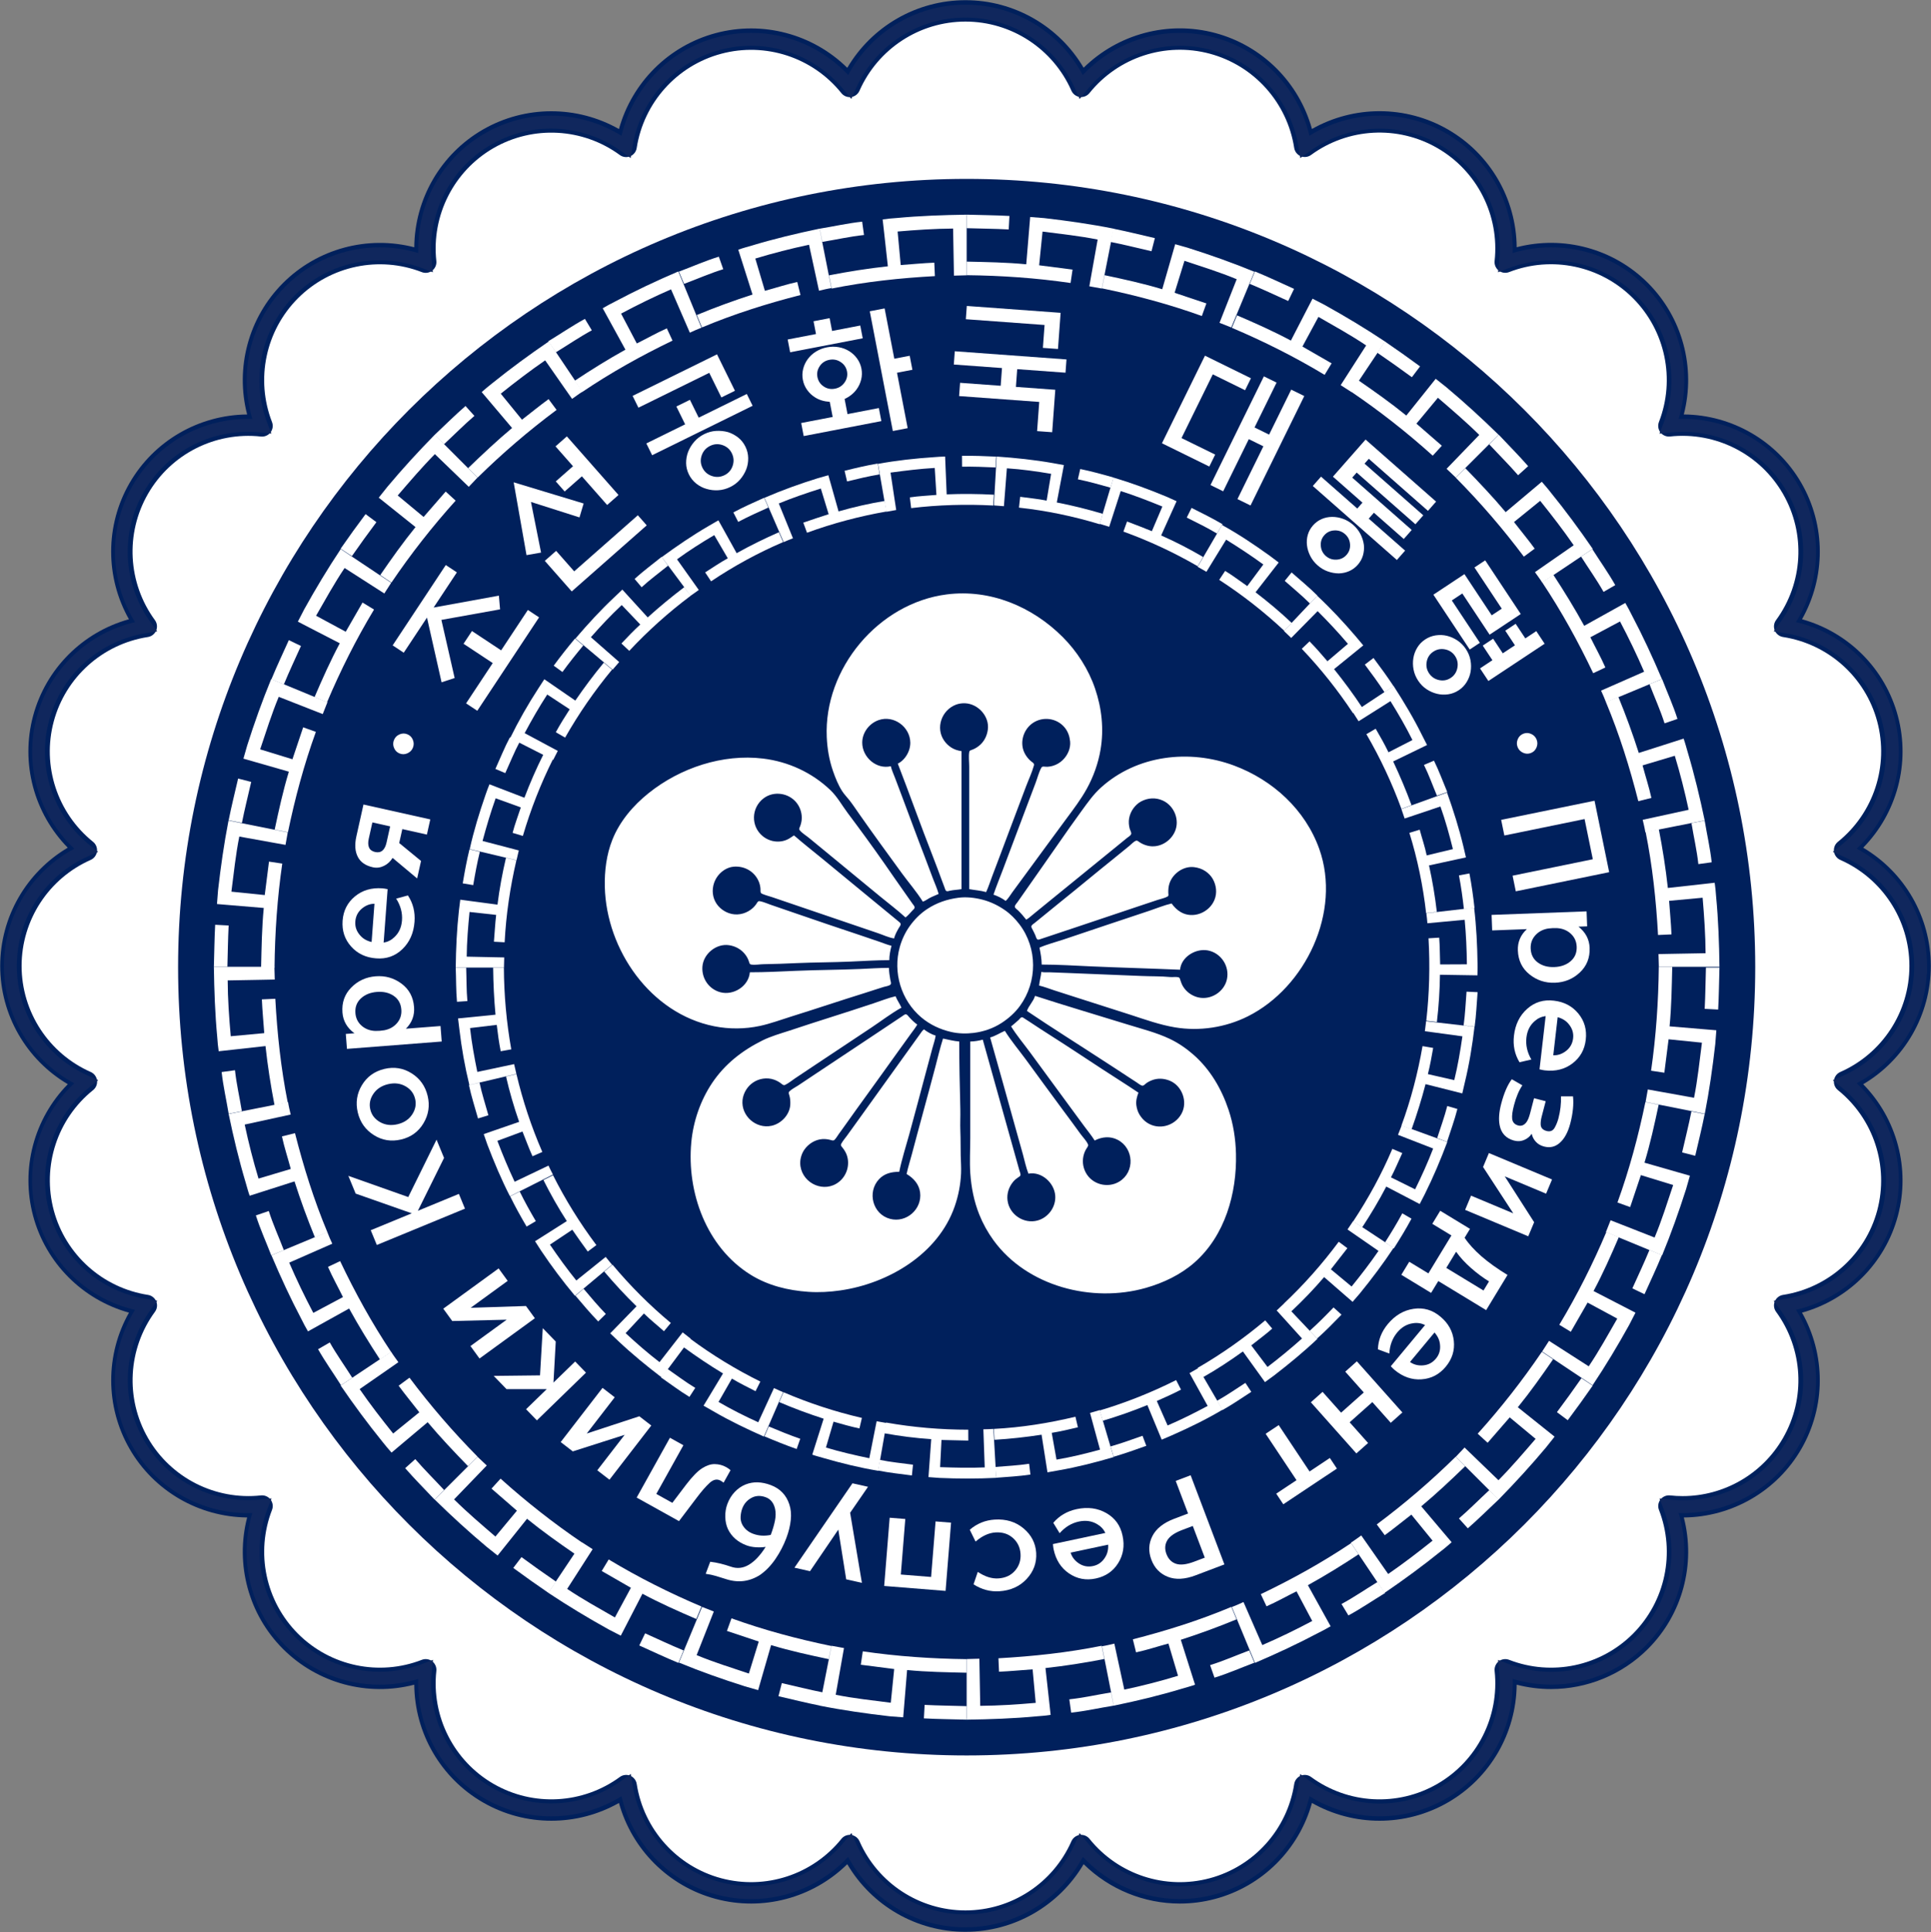
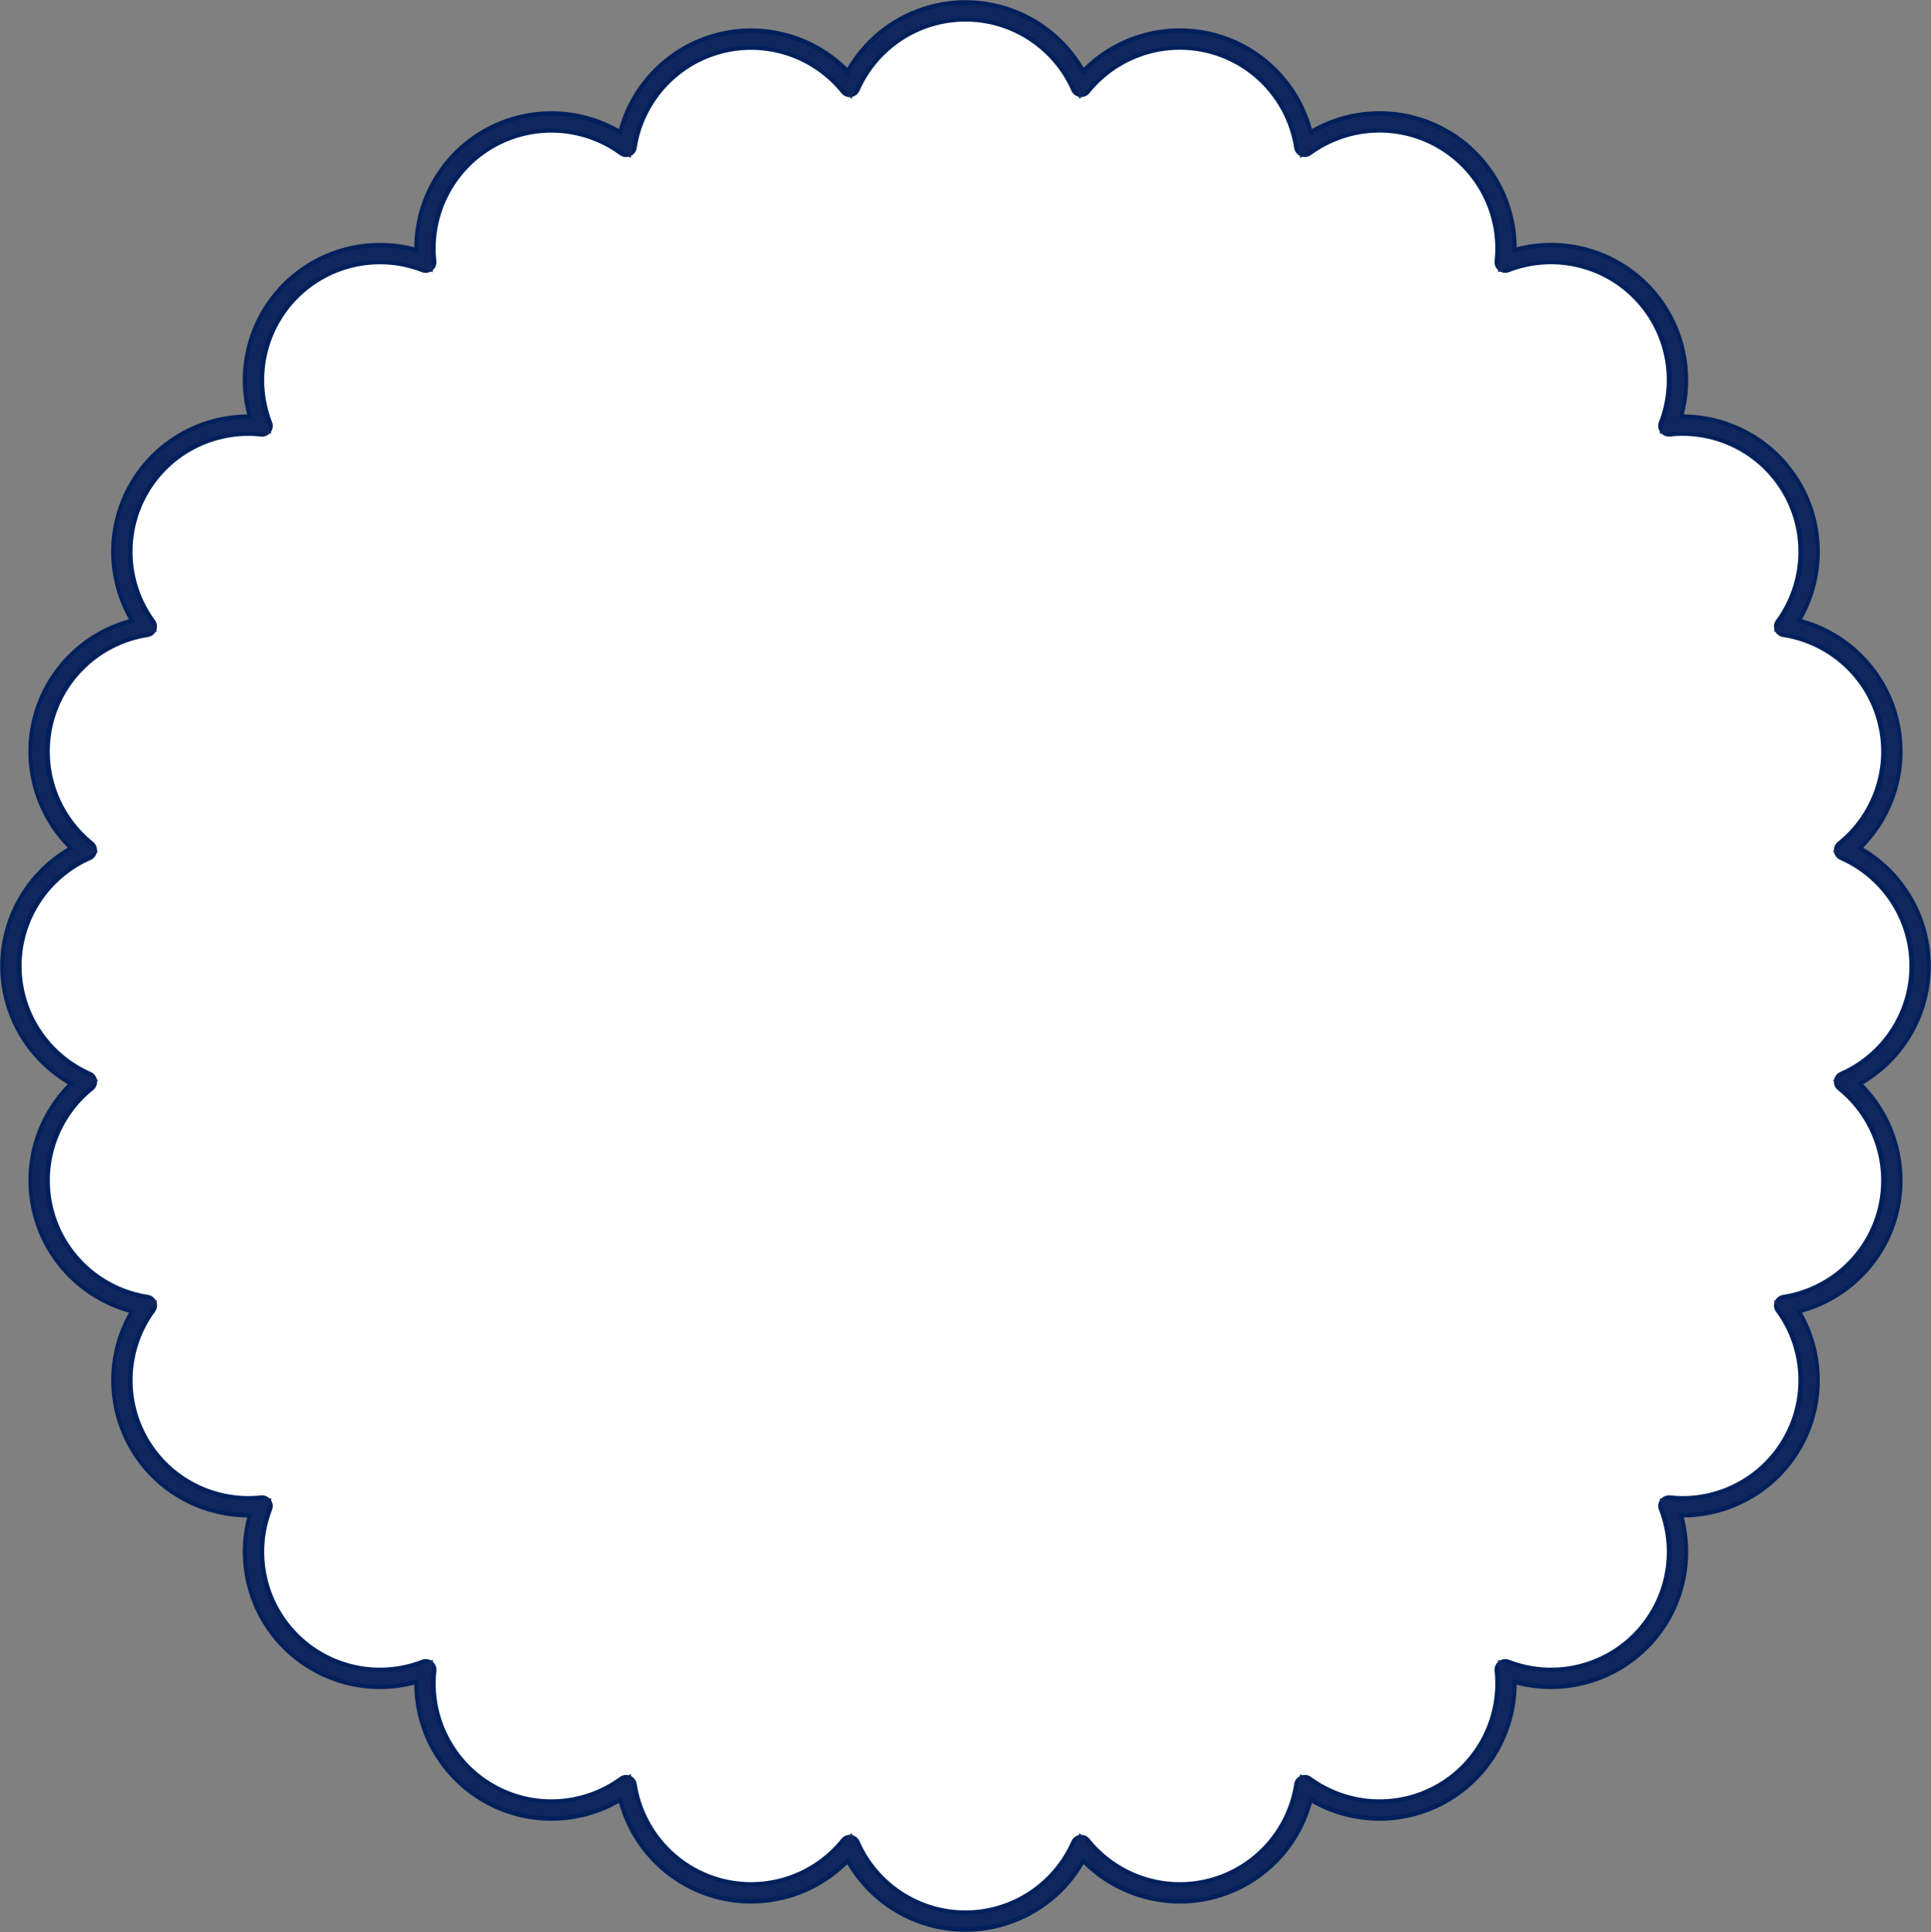
<svg xmlns="http://www.w3.org/2000/svg" id="_레이어_2" data-name="레이어 2" viewBox="0 0 2483 2484">
  <rect x="0" y="0" width="2483" height="2484" fill="#808080" stroke="none" />
  <defs>
    <style>
      .cls-1 {
        fill: #10275d;
      }

      .cls-1, .cls-2, .cls-3 {
        fill-rule: evenodd;
      }

      .cls-4, .cls-3 {
        fill: #00205c;
      }

      .cls-5, .cls-2 {
        fill: #fff;
      }

      .cls-6 {
        clip-path: url(#clippath);
      }

      .cls-7 {
        fill: none;
      }
    </style>
    <clipPath id="clippath">
      <rect class="cls-7" width="2483" height="2484" />
    </clipPath>
  </defs>
  <g id="_레이어_1-2" data-name="레이어 1">
    <g class="cls-6">
      <g>
        <g>
          <path class="cls-2" d="M2371.91,1390.85c57.18-25.2,97.09-82.35,97.09-148.91s-39.91-123.65-97.09-148.9c48.66-39.15,72.46-104.72,55.24-168.95-17.21-64.23-70.52-109.09-132.29-118.67,36.92-50.45,42.9-119.89,9.62-177.48-33.21-57.59-96.36-87.1-158.48-80.4,22.59-58.25,10.41-126.92-36.58-173.93-46.99-47.01-115.64-59.2-173.86-36.6,6.75-62.13-22.76-125.31-80.38-158.54-57.57-33.28-126.98-27.24-177.41,9.63-9.57-61.74-54.41-115.13-118.63-132.35-64.21-17.22-129.69,6.53-168.88,55.26-25.18-57.09-82.31-97.02-148.79-97.02s-123.6,39.92-148.85,97.13c-39.13-48.73-104.67-72.49-168.88-55.26-64.21,17.22-109.05,70.6-118.63,132.35-50.43-36.93-119.84-42.92-177.41-9.69-57.56,33.28-87.07,96.41-80.32,158.54-58.23-22.59-126.87-10.41-173.86,36.6-47,47.01-59.18,115.68-36.59,173.93-62.11-6.76-125.27,22.76-158.48,80.35-33.27,57.59-27.23,127.09,9.63,177.48-61.72,9.58-115.08,54.43-132.29,118.67-17.22,64.23,6.58,129.8,55.23,168.95-57.11,25.25-97.02,82.4-97.02,148.9s39.91,123.65,97.09,148.91c-48.71,39.15-72.46,104.71-55.24,168.95,17.21,64.24,70.57,109.08,132.29,118.67-36.92,50.44-42.9,119.89-9.68,177.48,33.21,57.59,96.37,87.1,158.47,80.41-22.58,58.25-10.4,126.92,36.59,173.93s115.64,59.19,173.86,36.6c-6.75,62.13,22.76,125.31,80.33,158.54,57.56,33.28,127.03,27.24,177.41-9.63,9.57,61.73,54.41,115.12,118.62,132.34,64.22,17.22,129.75-6.59,168.89-55.27,25.19,57.2,82.31,97.13,148.79,97.13s123.6-39.93,148.85-97.13c39.13,48.68,104.67,72.49,168.88,55.27,64.22-17.22,109.05-70.55,118.63-132.34,50.43,36.93,119.84,42.91,177.41,9.63,57.56-33.23,87.07-96.41,80.38-158.54,58.23,22.59,126.87,10.41,173.86-36.6s59.17-115.68,36.59-173.93c62.11,6.75,125.21-22.76,158.47-80.41,33.28-57.59,27.24-127.03-9.62-177.48,61.71-9.58,115.08-54.43,132.29-118.67,17.15-64.3-6.59-129.8-55.25-168.95h0Z" />
          <path class="cls-4" d="M1241.42,2483.75c-62.9,0-120.53-33.53-151.95-86.93-44.2,43.44-108.55,60.89-169.29,44.6-60.74-16.29-107.73-63.6-124.3-123.32-26.84,15.19-56.84,22.86-86.91,22.86-30.36,0-60.79-7.82-88.14-23.64-54.46-31.44-87.62-89.3-88.15-151.29-59.97,15.52-124.42-1.55-168.88-46.04-44.47-44.49-61.53-108.97-46.01-168.97-61.98-.58-119.83-33.76-151.23-88.22-31.44-54.5-31.22-121.2-.71-175.12-59.7-16.58-107-63.6-123.27-124.34-16.3-60.8,1.15-125.18,44.59-169.37C33.77,1362.51,.25,1304.85,.25,1241.94s33.5-120.56,86.85-152.04c-43.43-44.21-60.88-108.6-44.59-169.37,16.28-60.75,63.57-107.77,123.27-124.34-30.51-53.95-30.71-120.65,.76-175.12,31.42-54.48,89.26-87.64,151.23-88.17-15.51-59.99,1.55-124.46,46.02-168.95,44.46-44.49,108.91-61.55,168.89-46.04,.54-61.94,33.69-119.8,88.14-151.29,54.49-31.45,121.16-31.23,175.06-.72,16.58-59.72,63.57-107.03,124.3-123.32,60.78-16.3,125.13,1.16,169.3,44.6C1120.95,33.78,1178.59,.25,1241.47,.25s120.51,33.49,151.94,86.83c44.2-43.44,108.55-60.9,169.29-44.61,60.74,16.29,107.74,63.6,124.31,123.33,53.95-30.51,120.62-30.71,175.05,.76,54.49,31.42,87.66,89.29,88.2,151.28,59.97-15.52,124.42,1.55,168.88,46.04,44.47,44.49,61.52,108.97,46.01,168.97,61.98,.57,119.83,33.75,151.24,88.22,31.48,54.48,31.29,121.17,.77,175.11,59.69,16.57,106.99,63.59,123.27,124.35,16.29,60.77-1.17,125.15-44.59,169.36,53.39,31.47,86.91,89.14,86.91,152.05s-33.52,120.63-86.91,152.07c43.36,44.17,60.82,108.53,44.6,169.33-16.28,60.77-63.58,107.79-123.29,124.36,30.51,53.98,30.7,120.68-.76,175.12-31.44,54.5-89.29,87.68-151.22,88.23,15.5,59.99-1.55,124.47-46.02,168.95-33.67,33.68-78.8,51.64-124.77,51.65-14.75,0-29.57-1.85-44.13-5.62-.58,62-33.75,119.87-88.19,151.3-27.36,15.81-57.8,23.63-88.15,23.64-30.08,0-60.06-7.67-86.9-22.86-16.57,59.71-63.57,107.02-124.3,123.31-15.09,4.05-30.41,6.01-45.58,6.01-45.9,0-90.5-17.97-123.71-50.63-31.47,53.41-89.11,86.94-152,86.94Zm-148.79-124.63c.6,0,1.2,.04,1.8,.12,4.76,.63,8.85,3.7,10.79,8.09,23.79,54.02,77.25,88.92,136.21,88.92s112.42-34.91,136.27-88.93c1.94-4.39,6.03-7.45,10.79-8.08,4.76-.63,9.5,1.28,12.51,5.02,36.98,46.01,97.67,65.87,154.6,50.6,56.93-15.27,99.56-62.83,108.6-121.17,.74-4.75,3.89-8.76,8.33-10.6,4.44-1.83,9.51-1.22,13.38,1.61,47.61,34.87,111.36,38.33,162.4,8.82,51.03-29.46,79.91-86.44,73.59-145.16-.51-4.77,1.5-9.46,5.31-12.38,3.81-2.92,8.86-3.64,13.34-1.91,55.01,21.34,117.49,8.19,159.16-33.5,41.68-41.7,54.83-104.2,33.5-159.24-1.74-4.48-1.01-9.53,1.91-13.34s7.63-5.82,12.39-5.3c5.39,.59,10.77,.87,16.11,.87,52.78,0,102.19-28.09,128.96-74.48,29.49-51.03,26.03-114.81-8.81-162.5-2.83-3.87-3.44-8.94-1.6-13.38,1.84-4.43,5.85-7.59,10.59-8.32,58.32-9.05,105.86-51.7,121.12-108.64,15.2-57-4.65-117.72-50.59-154.68-3.74-3.01-5.64-7.75-5.01-12.51s3.69-8.85,8.09-10.78c54-23.8,88.88-77.31,88.88-136.33s-34.89-112.48-88.89-136.32c-4.39-1.94-7.45-6.03-8.08-10.78s1.27-9.5,5.01-12.51c45.99-37,65.85-97.72,50.58-154.68-15.26-56.95-62.8-99.6-121.12-108.64-4.74-.74-8.76-3.89-10.6-8.33s-1.23-9.51,1.61-13.38c34.86-47.63,38.32-111.41,8.81-162.48-29.44-51.05-86.4-79.95-145.1-73.61-4.77,.51-9.47-1.5-12.39-5.3-2.92-3.81-3.64-8.86-1.91-13.34,21.34-55.03,8.2-117.54-33.49-159.24-41.68-41.7-104.15-54.85-159.16-33.5-4.47,1.74-9.53,1.01-13.34-1.91-3.81-2.92-5.82-7.62-5.3-12.39,6.38-58.72-22.5-115.69-73.58-145.14-51.02-29.49-114.77-26.03-162.42,8.82-3.88,2.83-8.95,3.44-13.38,1.6-4.43-1.84-7.59-5.85-8.33-10.6-9.04-58.34-51.67-105.9-108.6-121.17-56.92-15.27-117.61,4.6-154.6,50.6-3.01,3.74-7.76,5.64-12.51,5.02-4.76-.63-8.85-3.69-10.79-8.08-23.8-53.95-77.26-88.82-136.21-88.82s-112.42,34.91-136.27,88.93c-1.94,4.39-6.03,7.46-10.79,8.08-4.76,.63-9.5-1.28-12.51-5.02-36.95-46.01-97.63-65.87-154.6-50.59-56.92,15.27-99.55,62.83-108.6,121.17-.74,4.74-3.89,8.76-8.33,10.6-4.44,1.83-9.51,1.23-13.38-1.61-47.6-34.86-111.35-38.34-162.41-8.88-51.03,29.51-79.9,86.48-73.52,145.15,.52,4.77-1.49,9.47-5.3,12.39-3.81,2.92-8.87,3.65-13.34,1.91-55.01-21.34-117.49-8.19-159.16,33.5-41.69,41.7-54.84,104.21-33.5,159.24,1.74,4.48,1.01,9.53-1.91,13.34-2.92,3.81-7.62,5.82-12.39,5.3-58.69-6.38-115.64,22.49-145.08,73.55-29.5,51.06-26.04,114.84,8.82,162.49,2.83,3.87,3.44,8.94,1.61,13.38-1.84,4.43-5.85,7.59-10.59,8.33-58.32,9.05-105.86,51.7-121.12,108.64-15.27,56.96,4.58,117.67,50.57,154.68,3.74,3.01,5.64,7.75,5.01,12.5s-3.68,8.84-8.07,10.78c-53.96,23.86-88.83,77.37-88.83,136.32s34.89,112.48,88.9,136.33c4.39,1.94,7.45,6.03,8.08,10.79,.63,4.76-1.28,9.5-5.02,12.51-46,36.97-65.85,97.68-50.57,154.67,15.25,56.94,62.8,99.58,121.12,108.64,4.74,.74,8.76,3.89,10.59,8.33,1.84,4.43,1.23,9.51-1.61,13.38-34.85,47.62-38.33,111.4-8.86,162.49,29.43,51.04,86.39,79.94,145.09,73.61,4.77-.52,9.46,1.5,12.38,5.3,2.92,3.81,3.64,8.86,1.91,13.34-21.33,55.04-8.19,117.54,33.49,159.24,41.68,41.7,104.15,54.85,159.16,33.5,4.48-1.74,9.53-1.01,13.34,1.91,3.81,2.92,5.82,7.62,5.3,12.39-6.38,58.71,22.49,115.68,73.53,145.15,51.03,29.5,114.78,26.04,162.42-8.82,3.87-2.83,8.95-3.44,13.38-1.61,4.44,1.84,7.59,5.85,8.33,10.6,9.04,58.34,51.67,105.9,108.59,121.17,56.93,15.27,117.62-4.6,154.61-50.61,2.63-3.27,6.58-5.13,10.71-5.13Z" />
        </g>
        <path class="cls-1" d="M1237.59,2478l-.06-.05c-63.69-1.44-118.74-37.71-146.93-90.41-31.96,34.1-77.04,54.2-124.84,54.2-14.68,0-29.52-1.89-44.36-5.88-63.14-16.88-108.45-66.99-122.29-126.39-27.2,16.88-58.66,25.86-90.61,25.86-28.96,0-58.43-7.42-85.29-22.93-54.83-31.67-85.51-89.13-85.51-148.15,0-1.89,.05-3.71,.11-5.59-16.14,4.89-32.92,7.37-49.79,7.36-43.7,0-87.51-16.67-120.9-50.06-33.35-33.37-50.07-77.12-50.07-120.86,0-16.77,2.49-33.54,7.36-49.76-1.88,.05-3.71,.11-5.59,.11-59.04,0-116.59-30.62-148.21-85.48-15.57-26.9-22.93-56.3-22.93-85.25,0-31.95,8.97-63.4,25.86-90.58-59.48-13.84-109.55-59.18-126.5-122.24-3.98-14.84-5.87-29.68-5.87-44.35,0-47.72,20.16-92.85,54.28-124.73-53.78-28.8-90.45-85.49-90.45-150.82s36.66-122.02,90.5-150.81c-34.12-31.95-54.22-77.07-54.22-124.79,0-14.67,1.88-29.51,5.87-44.29,16.9-63.06,67.02-108.4,126.5-122.24-16.9-27.19-25.86-58.56-25.87-90.58,0-28.96,7.37-58.35,22.94-85.26,31.68-54.81,89.17-85.48,148.21-85.48,1.88,0,3.71,.05,5.59,.11-4.93-16.22-7.37-33-7.37-49.77,0-43.68,16.68-87.48,50.07-120.86,33.35-33.38,77.16-50.05,120.85-50.05,16.78,0,33.62,2.44,49.79,7.36-.05-1.88-.11-3.71-.11-5.59,0-59.07,30.62-116.54,85.51-148.15,26.86-15.56,56.33-22.92,85.29-22.92,31.96,0,63.41,8.97,90.61,25.85,13.84-59.46,59.2-109.51,122.28-126.45,14.47-3.9,29.39-5.87,44.37-5.87,47.74,0,92.88,20.15,124.84,54.2,28.75-53.76,85.51-90.41,150.81-90.41s122.07,36.65,150.87,90.46c31.96-34.1,77.04-54.2,124.78-54.2,14.67,0,29.52,1.88,44.36,5.87,63.14,16.89,108.44,66.93,122.29,126.39,27.21-16.89,58.59-25.84,90.61-25.85,29.02,0,58.43,7.36,85.29,22.92,54.83,31.67,85.51,89.14,85.51,148.15,0,1.83-.06,3.71-.12,5.59,16.14-4.89,32.92-7.37,49.79-7.36,43.71,0,87.51,16.67,120.91,50.05,33.35,33.33,50.07,77.12,50.07,120.8,0,16.77-2.43,33.55-7.37,49.77,1.88-.05,3.71-.11,5.59-.11,59.11,0,116.59,30.62,148.27,85.48,15.51,26.85,22.93,56.31,22.93,85.26,0,31.95-8.97,63.39-25.86,90.58,59.48,13.84,109.55,59.18,126.44,122.24,3.91,14.46,5.88,29.37,5.88,44.35,0,47.72-20.11,92.79-54.22,124.73,53.78,28.74,90.38,85.37,90.5,150.59,0,.22,.05,.5,0,.83v9.19l-.28-.05c-3.44,61.18-39.11,113.72-90.22,141.07,34.11,31.94,54.22,77.01,54.22,124.73,0,14.62-1.89,29.5-5.88,44.34-16.89,63.12-67.01,108.4-126.44,122.25,16.89,27.18,25.86,58.63,25.86,90.57,0,28.95-7.42,58.41-22.93,85.26-31.68,54.81-89.16,85.48-148.27,85.48-1.82,0-3.71-.06-5.59-.11,4.94,16.16,7.37,32.99,7.37,49.76,0,43.69-16.67,87.48-50.07,120.86-33.4,33.34-77.15,50.06-120.85,50.06-16.78,0-33.56-2.5-49.79-7.37,.06,1.83,.11,3.71,.11,5.54,0,59.07-30.62,116.54-85.5,148.21-26.92,15.5-56.33,22.93-85.3,22.93-31.95,0-63.41-8.98-90.61-25.86-13.84,59.46-59.2,109.51-122.28,126.39-14.85,3.99-29.69,5.88-44.37,5.88-47.73,0-92.82-20.16-124.77-54.21-28.8,53.82-85.57,90.47-150.87,90.47h-3.93v.06Zm3.87-16.61c63.14,0,117.36-37.87,141.29-92.12l5.54-12.46,8.53,10.63c28.96,36.04,73.27,57.74,120.29,57.74,13.25,0,26.65-1.71,40.05-5.26,60.97-16.33,103.56-66.93,112.65-125.56l2.1-13.46,11.02,8.08c26.59,19.44,58.76,29.85,91.44,29.85,26.2,0,52.68-6.64,76.98-20.71,49.52-28.57,77.16-80.44,77.21-133.81,0-5.54-.28-11.07-.89-16.61l-1.44-13.56,12.74,4.92c17.84,6.93,36.81,10.48,55.94,10.47,39.5,0,78.92-15.06,109.11-45.18,30.18-30.16,45.19-69.59,45.19-109.12,0-18.99-3.49-37.98-10.41-55.92l-4.93-12.73,13.56,1.5c5.54,.6,11.08,.88,16.62,.88,53.4,0,105.23-27.63,133.87-77.17,14.06-24.31,20.71-50.83,20.71-76.96,0-32.72-10.41-64.89-29.85-91.4l-8.09-11.02,13.51-2.11c58.6-9.08,109.27-51.65,125.62-112.61,3.59-13.4,5.26-26.8,5.26-40.02,0-47.01-21.66-91.3-57.72-120.25l5.21-6.48,3.38,7.58-3.38-7.58-5.21,6.48-10.63-8.59,12.52-5.47c54.22-23.92,92.04-78.02,92.16-141.02v-.72c-.17-62.89-38.05-116.87-92.16-140.79l-12.52-5.53,10.63-8.53c36.06-29.01,57.77-73.3,57.77-120.25,0-13.23-1.72-26.63-5.31-40.03-16.34-60.96-66.96-103.53-125.62-112.61l-13.51-2.1,8.09-11.02c19.44-26.58,29.85-58.74,29.85-91.41,0-26.19-6.65-52.65-20.72-76.96-28.57-49.5-80.46-77.18-133.86-77.18-5.54,0-11.08,.28-16.62,.89l-13.62,1.49,4.93-12.73c6.98-17.94,10.47-36.93,10.47-55.92,0-39.53-15.06-78.95-45.19-109.07-30.13-30.17-69.61-45.18-109.11-45.18-19,0-37.99,3.49-55.94,10.46l-12.74,4.93,1.5-13.56c.61-5.54,.88-11.07,.88-16.61,0-53.37-27.63-105.19-77.2-133.82-24.31-14.06-50.84-20.71-76.98-20.71-32.73,0-64.91,10.41-91.44,29.84l-11.02,8.03-2.11-13.51c-9.09-58.57-51.67-109.23-112.65-125.57-13.4-3.6-26.86-5.31-40.04-5.31-46.96,0-91.27,21.65-120.3,57.74l-8.58,10.68-5.54-12.51c-23.93-54.32-78.15-92.19-141.29-92.19s-117.36,37.87-141.28,92.13l-5.54,12.51-8.59-10.63c-29.02-36.1-73.33-57.74-120.3-57.74-13.23,0-26.64,1.72-40.03,5.31-60.99,16.33-103.57,66.93-112.66,125.57l-2.11,13.51-11.02-8.08c-26.58-19.43-58.76-29.84-91.49-29.84-26.2,0-52.68,6.64-76.99,20.71-49.51,28.57-77.15,80.44-77.2,133.81,0,5.54,.28,11.07,.89,16.61l1.49,13.62-12.74-4.98c-17.94-6.98-36.94-10.46-55.99-10.46-39.55,0-78.98,15.06-109.11,45.18-30.12,30.17-45.19,69.59-45.19,109.07,0,18.99,3.49,37.98,10.47,55.92l4.93,12.73-13.56-1.49c-5.54-.61-11.08-.89-16.62-.89-53.4,0-105.23,27.63-133.87,77.18-14.06,24.3-20.71,50.82-20.71,76.96,0,32.72,10.41,64.89,29.85,91.46l8.09,11.02-13.51,2.1c-58.59,9.08-109.27,51.65-125.62,112.61-3.59,13.4-5.31,26.8-5.31,40.03,0,47,21.65,91.29,57.77,120.25l10.63,8.53-12.52,5.53c-54.12,23.86-92,78.07-92,141.18s37.88,117.31,92.16,141.23l12.51,5.48-10.69,8.59c-36.11,28.95-57.76,73.24-57.76,120.25,0,13.23,1.71,26.63,5.31,40.02,16.34,60.96,66.96,103.54,125.62,112.61l13.51,2.11-8.09,11.02c-19.44,26.57-29.85,58.74-29.85,91.41,0,26.18,6.64,52.65,20.71,76.95,28.58,49.49,80.47,77.12,133.86,77.12,5.54,0,11.08-.28,16.68-.88l13.56-1.45-4.92,12.74c-6.93,17.83-10.48,36.79-10.48,55.92,0,39.53,15.07,78.95,45.2,109.07,30.18,30.11,69.61,45.18,109.16,45.18,19,0,37.99-3.5,55.94-10.42l12.74-4.93-1.5,13.57c-.6,5.53-.88,11.07-.88,16.61,0,53.37,27.63,105.19,77.2,133.76,24.32,14.05,50.79,20.7,76.99,20.7,32.73,0,64.91-10.41,91.49-29.84l11.02-8.09,2.11,13.51c9.08,58.57,51.67,109.23,112.65,125.57,13.4,3.59,26.81,5.26,40.04,5.26,46.96,0,91.27-21.71,120.3-57.75l8.58-10.63,5.54,12.51c23.77,54.32,77.99,92.19,141.13,92.19h0Z" />
-         <path class="cls-3" d="M2257,1243.5c0,559.72-453.99,1013.5-1014.03,1013.5S229,1803.22,229,1243.5,682.98,230,1242.97,230s1014.03,453.77,1014.03,1013.5Z" />
        <path class="cls-2" d="M2205.62,1342.38l1.38-17.74-17.16-1.44-42.99-3.6c2.48-25.44,2.81-51.05,3.42-76.6h-17.27c-.5,44.73-3.54,89.41-9.94,133.63l17.06,2.56,5.46-42.96,42.88,4.37c-3.09,23.68-5.47,47.46-10.16,70.84l-42.43-7.65-17-3.05-2.87,16.07,16.94,3.38,42.27,8.43,16.94,3.38c5.8-29.65,10.05-59.58,13.47-89.62h0Zm3.71-44.38c1.01-18,1.11-35.99,1.67-54h-17.39c-.55,17.67-.67,35.4-1.61,53.08l17.33,.92Zm-41.22,230.76l4.89-17.14-16.68-4.76-41.74-11.98c7.45-24.46,12.9-49.48,18.23-74.49l-17.06-3.39c-9.06,43.77-20.68,87.02-35.91,129.07l16.34,5.88,13.78-41.09,41.52,12.75c-7.61,22.63-14.67,45.48-23.9,67.5l-40.41-15.86-16.17-6.34-6,15.2,16.06,6.65,40.14,16.58,16.07,6.66c11.49-27.89,21.61-56.4,30.84-85.24h0Zm11.73-42.76c4.1-17.85,8.61-35.66,12.16-53.63l-17.06-3.37c-3.5,17.63-7.95,35.11-11.94,52.69l16.84,4.31Z" />
        <path class="cls-2" d="M2094.89,1703.52l8.11-15.77-15.38-7.96-38.52-19.86c12.05-22.53,22.42-45.88,32.47-69.29l-16.04-6.64c-17.38,41.06-37.46,81.02-60.5,119.31l14.82,8.96,21.59-37.51,38.14,20.58c-11.88,20.64-23.37,41.56-36.69,61.37l-36.47-23.4-14.59-9.36-8.83,13.72,14.43,9.63,36.03,24.08,14.43,9.62c16.81-25.17,32.35-51.01,47-77.48h0Zm19.71-39.52c7.52-16.74,15.43-33.32,22.4-50.34l-15.99-6.66c-6.85,16.69-14.6,33-22.01,49.46l15.6,7.54Zm-126.67,197.05l11.07-13.9-13.51-10.8-33.77-27.02c16.11-19.83,30.89-40.65,45.34-61.69l-14.4-9.64c-25.03,36.94-52.65,72.16-82.54,105.33l12.79,11.68,28.4-32.67,33.28,27.63c-15.57,18.05-31.01,36.22-47.78,53.16l-31.12-30.01-12.45-12.02-11.24,11.86,12.23,12.23,30.57,30.57,12.24,12.24c21.13-21.55,41.51-43.81,60.89-66.95h0Zm27.99-35.05c10.97-14.6,21.67-29.47,32.08-44.46l-14.48-9.54c-10.25,14.71-20.77,29.31-31.52,43.63l13.92,10.37Zm-162.91,168.26c4.71-3.53,9.13-7.5,13.62-11.37l-11.19-13.2-27.89-32.97c19.59-16.34,38.13-33.85,56.45-51.52l-12.23-12.2c-31.77,31.25-65.7,60.36-101.45,86.97l10.29,13.86c11.68-8.45,22.74-17.67,34.21-26.45l27.28,33.47c-18.59,14.85-37.47,29.37-57.11,42.85l-24.68-35.4-9.91-14.14c-4.49,3.1-8.75,6.47-13.4,9.29l9.63,14.35,24.08,35.84,9.63,14.36c24.9-16.96,49.2-34.8,72.67-53.74h0Zm34.41-29.26c13.67-11.86,26.41-24.69,39.58-36.98l-12.08-12.02c-13.01,12.07-25.47,24.69-38.92,36.33l11.42,12.67Z" />
-         <path class="cls-2" d="M1695.43,2099.31c5.24-2.64,10.49-5.35,15.57-8.39l-8.34-15.09-20.87-37.74c22.31-12.32,43.95-25.69,65.21-39.72l-9.61-14.37c-36.99,24.81-76.03,46.47-116.17,65.64l7.35,15.64c13.19-5.8,25.72-12.93,38.59-19.28l20.21,38.12c-20.99,11.17-42.41,21.55-64.22,31l-17.28-39.57-6.91-15.8c-4.91,2.27-9.88,4.53-14.96,6.41l6.63,15.98,16.51,39.89,6.62,15.97c27.72-11.83,55.05-24.59,81.67-38.69h0Zm38.45-22.31c16.21-8.79,31.35-19.23,47.12-28.79l-9.73-14.21c-15.42,9.4-30.35,19.67-46.27,28.3l8.88,14.7Zm-214.15,94.2c5.69-1.67,11.37-3.15,16.95-5.15l-5.25-16.5-13.08-41.25c24.23-7.8,48.14-16.55,71.65-26.3l-6.62-16c-41.02,17.27-83.58,30.67-126.69,41.69l4.14,16.77c14.08-3.04,27.71-7.64,41.62-11.35l12.31,41.47c-22.75,6.93-45.79,12.86-69.06,17.78l-9.16-42.25-3.64-16.89c-5.3,1.22-10.54,2.55-15.9,3.38l3.37,16.99,8.39,42.41,3.36,17c29.49-6.07,58.8-13.1,87.61-21.8h0Zm41.95-14.2c17.5-5.4,34.21-12.81,51.32-19.24l-6.62-15.76c-16.77,6.27-33.22,13.57-50.38,18.87l5.68,16.13Zm-228.35,49.69c5.92-.34,11.79-1,17.65-1.83l-1.88-17.22-4.76-43c25.41-2.77,50.59-6.76,75.66-11.63l-3.37-17.01c-43.78,8.81-88.23,13.57-132.78,16.06l.77,17.29c14.4-.61,28.78-2.05,43.18-3.05l3.99,43.1c-23.75,2.05-47.49,3.66-71.35,3.82l-.78-43.27-.33-17.34-16.33,.44v77.95c30.11-.43,60.27-1.48,90.33-4.31h0Zm44.06-4.69c18.37-1.99,36.41-6.09,54.61-9.02l-3.39-16.98c-17.87,2.88-35.57,6.97-53.61,8.85l2.39,17.15Z" />
        <path class="cls-2" d="M1143.65,2206.61l17.73,1.39,1.45-17.35,3.59-43.46c25.44,2.51,51.04,2.85,76.58,3.46v-17.47c-44.72-.5-89.38-3.57-133.59-10.04l-2.55,17.24,42.94,5.52-4.38,43.35c-23.66-3.12-47.43-5.52-70.81-10.26l7.59-42.9,3.05-17.18-16.07-2.91-3.38,17.13-8.42,42.73-3.38,17.13c29.7,5.92,59.62,10.16,89.65,13.62Zm44.35,2.73c18.34,1,36.66,1.1,55,1.66v-17.38c-18-.56-36.05-.68-54.05-1.62l-.95,17.34Zm-230.18-41.19l17.05,4.85,4.74-16.52,11.92-41.35c24.33,7.37,49.22,12.77,74.1,18.06l3.37-16.91c-43.54-8.97-86.57-20.48-128.4-35.57l-5.86,16.18,40.89,13.66-12.69,41.14c-22.52-7.55-45.25-14.54-67.16-23.68l15.78-40.04,6.3-16.02-15.12-5.95-6.62,15.92-16.5,39.75-6.62,15.92c27.76,11.46,56.12,21.48,84.82,30.56h0Z" />
        <path class="cls-2" d="M1001,2180.84c17.85,4.11,35.66,8.61,53.63,12.16l3.37-17.06c-17.63-3.49-35.11-7.94-52.69-11.94l-4.31,16.84Zm-218.53-85.94l15.78,8.1,7.96-15.38,19.87-38.52c22.52,12.05,45.87,22.43,69.28,32.48l6.64-16.05c-41.06-17.37-81.06-37.46-119.31-60.5l-8.96,14.82,37.52,21.6-20.59,38.13c-20.64-11.88-41.56-23.37-61.37-36.69l23.41-36.47,9.35-14.59-13.72-8.83-9.63,14.44-24.07,36.02-9.63,14.43c25.18,16.75,51.08,32.35,77.47,47.01h0Zm39.53,20.69c16.75,7.53,33.39,15.44,50.35,22.41l6.65-15.99c-16.69-6.86-32.99-14.6-49.46-22.01l-7.54,15.59Z" />
        <path class="cls-2" d="M625.95,1988.93l13.9,11.07,10.8-13.5,27.03-33.78c19.82,16.11,40.64,30.89,61.69,45.34l9.63-14.39c-36.94-25.03-72.15-52.66-105.32-82.55l-11.69,12.79,32.67,28.4-27.63,33.27c-18.05-15.55-36.22-31-53.16-47.77l30.01-31.12,12.02-12.46-11.86-11.23-12.23,12.23-30.57,30.57-12.24,12.23c21.55,21.15,43.81,41.52,66.95,60.9h0Zm34.05,26.99c14.87,10.97,30.02,21.67,45.27,32.08l9.73-14.48c-14.98-10.25-29.85-20.77-44.44-31.52l-10.56,13.92Zm-167.96-161.91c3.61,4.71,7.55,9.13,11.44,13.62l13.28-11.19,33.15-27.89c16.44,19.59,34.05,38.14,51.82,56.45l12.27-12.23c-31.44-31.78-60.67-65.67-87.47-101.45l-13.94,10.29c8.5,11.67,17.77,22.74,26.6,34.2l-33.65,27.29c-14.94-18.59-29.55-37.47-43.1-57.11l35.59-24.69,14.23-9.91c-3.12-4.48-6.5-8.74-9.34-13.39l-14.44,9.63-36.04,24.08-14.44,9.63c17.05,24.9,34.99,49.2,54.04,72.67h0Zm28.96,33.64c12.09,13.93,25.16,26.92,37.75,40.35l12.25-12.32c-12.3-13.26-25.22-25.97-37.02-39.68l-12.98,11.65Z" />
        <path class="cls-2" d="M387.63,1696.11c2.65,5.34,5.36,10.61,8.4,15.67l15.08-8.39,37.8-21c12.31,22.44,25.68,44.22,39.72,65.61l14.37-9.66c-24.81-37.22-46.47-76.51-65.64-116.89l-15.64,7.39c5.8,13.28,12.93,25.89,19.28,38.83l-38.12,20.34c-11.17-21.12-21.55-42.68-31-64.62l39.56-17.39,15.81-6.94c-2.27-5-4.54-9.95-6.41-15.06l-15.98,6.67-39.89,16.61-15.97,6.66c11.77,27.89,24.48,55.39,38.63,82.17h0Zm21.37,38.61c9,15.92,19.68,30.8,29.47,46.28l14.53-9.55c-9.61-15.15-20.12-29.81-28.96-45.45l-15.04,8.72Z" />
        <path class="cls-2" d="M315.86,1520.33c1.66,5.71,3.15,11.44,5.15,17.04l16.5-5.27,41.18-13.16c7.81,24.37,16.56,48.41,26.3,72.06l16.01-6.66c-17.27-41.25-30.67-84.06-41.69-127.42l-16.78,4.17c3.05,14.15,7.64,27.87,11.36,41.86l-41.47,12.38c-6.92-22.87-12.8-46.03-17.77-69.45l42.24-9.22,16.89-3.67c-1.22-5.32-2.55-10.6-3.38-15.99l-16.99,3.39-42.41,8.44-17,3.38c6.13,29.65,13.17,59.08,21.86,88.12h0Zm13.14,42.35c5.55,17.49,13.18,34.21,19.79,51.32l16.21-6.62c-6.44-16.78-13.96-33.22-19.4-50.38l-16.6,5.68Z" />
        <path class="cls-2" d="M279.37,1333.87c.34,5.95,1,11.85,1.83,17.74l17.22-1.89,42.96-4.78c2.77,25.54,6.75,50.86,11.62,76.06l17-3.39c-8.8-44.02-13.56-88.7-16-133.48l-17.27,.78c.55,14.47,2.05,28.93,3.04,43.4l-43.07,4c-2.16-23.93-3.82-47.85-3.93-71.78l43.24-.78,17.27-.34-.44-16.41h-77.84c.44,30.33,1.49,60.6,4.37,90.87Zm5.63,44.48c1.94,18.05,6.09,35.77,9.02,53.65l16.98-3.33c-2.88-17.56-6.97-34.95-8.85-52.67l-17.15,2.35Z" />
        <path class="cls-2" d="M280.38,1144.59l-1.38,17.74,17.16,1.45,42.99,3.6c-2.48,25.45-2.82,51.06-3.42,76.62h17.27c.5-44.74,3.53-89.43,9.94-133.67l-17.06-2.55-5.46,43.02-42.88-4.38c3.09-23.67,5.46-47.45,10.16-70.85l42.43,7.65,16.99,3.05,2.88-16.08-16.94-3.38-42.27-8.43-16.95-3.38c-5.79,29.61-10.04,59.54-13.46,89.59h0Zm-3.71,44.41c-1,18-1.11,36-1.67,54h17.39c.56-17.67,.67-35.4,1.61-53.08l-17.33-.92Zm41.23-230.72l-4.9,17.13,16.67,4.77,41.75,11.98c-7.45,24.46-12.9,49.46-18.23,74.47l17.06,3.38c9.06-43.75,20.68-86.99,35.91-129.02l-16.34-5.88-13.78,41.09-41.53-12.75c7.62-22.62,14.73-45.47,23.9-67.53l40.41,15.86,16.18,6.32,6-15.19-16.07-6.65-40.13-16.58-16.06-6.65c-11.5,27.95-21.67,56.44-30.84,85.28h0Zm-11.73,42.72c-4.11,17.86-8.61,35.66-12.17,53.63l17.06,3.37c3.5-17.64,7.94-35.11,11.94-52.69l-16.83-4.31Z" />
        <path class="cls-2" d="M391.16,783.47l-8.16,15.77,15.38,7.97,38.52,19.86c-12.05,22.52-22.43,45.87-32.48,69.28l16.05,6.64c17.37-41.06,37.46-81.07,60.49-119.3l-14.82-8.97-21.59,37.52-38.13-20.59c11.88-20.64,23.37-41.56,36.69-61.37l36.46,23.4,14.6,9.35,8.83-13.72-14.44-9.63-36.02-24.07-14.43-9.63c-16.75,25.18-32.3,51.03-46.95,77.47h0Zm-19.76,39.53c-7.52,16.74-15.43,33.38-22.4,50.35l15.99,6.65c6.85-16.69,14.6-32.99,22.01-49.46l-15.6-7.54Zm126.67-197.05l-11.07,13.9,13.5,10.8,33.78,27.02c-16.11,19.83-30.89,40.65-45.34,61.69l14.39,9.64c25.03-36.94,52.66-72.16,82.55-105.33l-12.79-11.68-28.4,32.67-33.28-27.63c15.56-18.05,31.01-36.22,47.78-53.16l31.11,30.01,12.46,12.02,11.24-11.85-12.24-12.24-30.56-30.57-12.23-12.24c-21.15,21.54-41.52,43.8-60.9,66.95Zm-27.99,35.05c-10.97,14.6-21.67,29.47-32.08,44.45l14.48,9.55c10.25-14.71,20.77-29.3,31.52-43.63l-13.92-10.37Zm162.91-168.27c-4.71,3.59-9.13,7.51-13.61,11.38l11.18,13.2,27.89,32.97c-19.59,16.34-38.13,33.85-56.45,51.52l12.23,12.2c31.79-31.28,65.68-60.34,101.45-86.97l-10.29-13.86c-11.68,8.45-22.74,17.67-34.21,26.45l-27.28-33.46c18.59-14.86,37.47-29.38,57.11-42.85l24.69,35.4,9.91,14.14c4.48-3.09,8.74-6.46,13.39-9.28l-9.63-14.36-24.08-35.84-9.63-14.36c-24.85,16.95-49.2,34.79-72.67,53.73h0Zm-34.41,29.27c-13.67,11.84-26.41,24.66-39.58,36.99l12.08,12.01c13.01-12.06,25.47-24.72,38.92-36.29l-11.42-12.71Z" />
        <path class="cls-2" d="M790.57,387.88c-5.24,2.67-10.48,5.39-15.56,8.45l8.33,15.18,20.87,38.04c-22.3,12.4-43.95,25.86-65.21,39.99l9.61,14.46c36.99-24.97,76.03-46.77,116.17-66.07l-7.34-15.74c-13.2,5.84-25.73,13.01-38.6,19.41l-20.21-38.38c20.99-11.23,42.41-21.69,64.22-31.2l17.29,39.82,6.9,15.91c4.96-2.28,9.88-4.56,14.96-6.45l-6.63-16.07-16.5-40.15-6.63-16.07c-27.78,11.85-55.06,24.69-81.67,38.88h0Zm-38.46,22.12c-16.2,8.8-31.34,19.23-47.11,28.79l9.72,14.21c15.43-9.4,30.35-19.67,46.28-28.3l-8.89-14.7Zm214.16-94.13c-5.68,1.66-11.38,3.16-16.95,5.15l5.25,16.5,13.08,41.19c-24.24,7.81-48.14,16.55-71.65,26.3l6.62,16c41.02-17.27,83.58-30.67,126.69-41.69l-4.14-16.77c-14.08,3.05-27.72,7.64-41.62,11.35l-12.31-41.47c22.74-6.92,45.76-12.79,69.06-17.77l9.16,42.24,3.64,16.89c5.3-1.22,10.55-2.55,15.9-3.38l-3.36-17-8.4-42.41-3.36-17c-29.48,6.14-58.79,13.18-87.61,21.87h0Zm-41.95,14.13c-17.49,5.4-34.21,12.81-51.32,19.24l6.62,15.76c16.78-6.27,33.23-13.58,50.38-18.86l-5.68-16.14Zm228.3-49.68c-5.92,.33-11.79,1-17.66,1.83l1.95,17.23,4.76,42.99c-25.41,2.77-50.6,6.76-75.67,11.63l3.38,17.01c43.78-8.81,88.22-13.57,132.77-16.01l-.77-17.28c-14.4,.55-28.78,2.05-43.18,3.05l-3.98-43.1c23.74-2.05,47.49-3.66,71.34-3.82l.78,43.26,.33,17.28,16.33-.44v-77.94c-30.22,.44-60.33,1.49-90.38,4.32h0Zm-44.01,4.68c-18.37,1.94-36.41,6.08-54.61,9.02l3.39,16.98c17.87-2.88,35.58-6.97,53.61-8.85l-2.39-17.15Z" />
        <path class="cls-2" d="M1342.4,280.39l-17.74-1.39-1.44,17.35-3.6,43.46c-25.45-2.51-51.07-2.85-76.62-3.46v17.46c44.74,.5,89.43,3.57,133.62,10.04l2.55-17.24-42.97-5.52,4.38-43.35c23.68,3.12,47.46,5.52,70.86,10.27l-7.66,42.9-3.04,17.18,16.07,2.9,3.38-17.13,8.43-42.74,3.38-17.13c-29.66-5.91-59.55-10.15-89.6-13.61h0Zm-44.4-2.73c-18.33-1-36.67-1.11-55-1.67v17.39c18,.56,36.06,.67,54.06,1.61l.94-17.33Zm230.19,41.18l-17.05-4.85-4.75,16.52-11.91,41.36c-24.33-7.38-49.23-12.78-74.11-18.06l-3.37,16.91c43.54,8.98,86.58,20.49,128.41,35.58l5.85-16.19-40.89-13.66,12.7-41.14c22.51,7.55,45.24,14.54,67.16,23.68l-15.79,40.04-6.3,16.03,15.12,5.95,6.62-15.92,16.5-39.76,6.62-15.92c-27.75-11.45-56.11-21.48-84.81-30.56h0Z" />
        <path class="cls-2" d="M1485,306.17c-17.86-4.11-35.66-8.61-53.63-12.17l-3.37,17.06c17.64,3.5,35.11,7.94,52.69,11.94l4.31-16.83Zm218.57,85.99l-15.82-8.16-7.96,15.38-19.87,38.52c-22.52-12.05-45.87-22.42-69.28-32.47l-6.64,16.04c41.06,17.37,81.06,37.47,119.3,60.5l8.97-14.82-37.52-21.59,20.59-38.13c20.64,11.88,41.56,23.37,61.37,36.69l-23.41,36.47-9.35,14.6,13.72,8.83,9.63-14.43,24.07-36.02,9.63-14.43c-25.13-16.76-51.02-32.3-77.43-46.96h0Zm-39.57-20.76c-16.75-7.52-33.33-15.43-50.35-22.4l-6.65,15.98c16.69,6.86,32.99,14.6,49.46,22.02l7.54-15.6Z" />
        <path class="cls-2" d="M1860.05,498.07l-13.91-11.07-10.8,13.51-27.02,33.77c-19.82-16.11-40.64-30.84-61.68-45.34l-9.64,14.39c36.93,25.02,72.15,52.65,105.33,82.54l11.68-12.79-32.67-28.4,27.63-33.27c18.05,15.56,36.21,31,53.16,47.78l-30.01,31.11-12.02,12.46,11.85,11.24,12.24-12.23,30.57-30.56,12.24-12.23c-21.55-21.15-43.81-41.52-66.95-60.9h0Zm-34.05-26.99c-14.87-10.97-30.01-21.66-45.28-32.08l-9.72,14.48c15.01,10.26,29.84,20.77,44.49,31.52l10.51-13.92Zm167.9,161.92c-3.55-4.7-7.55-9.13-11.38-13.61l-13.28,11.18-33.15,27.89c-16.44-19.59-34.05-38.13-51.82-56.45l-12.27,12.23c31.49,31.77,60.7,65.7,87.47,101.45l13.94-10.29c-8.49-11.68-17.77-22.75-26.6-34.2l33.65-27.29c14.94,18.6,29.55,37.47,43.1,57.12l-35.6,24.68-14.22,9.91c3.11,4.48,6.5,8.74,9.33,13.39l14.45-9.63,36.04-24.08,14.44-9.63c-17.11-24.91-35-49.2-54.1-72.67h0Zm-28.9-33.64c-12.1-13.93-25.19-26.92-37.74-40.35l-12.26,12.32c12.32,13.27,25.19,25.97,37.07,39.68l12.93-11.65Z" />
        <path class="cls-2" d="M2098.32,790.89c-2.66-5.28-5.36-10.56-8.4-15.67l-15.09,8.39-37.74,21c-12.31-22.44-25.69-44.22-39.72-65.61l-14.37,9.67c24.81,37.22,46.47,76.5,65.64,116.89l15.64-7.39c-5.8-13.28-12.93-25.89-19.28-38.83l38.12-20.33c11.16,21.11,21.55,42.67,31,64.61l-39.56,17.39-15.81,6.94c2.27,5,4.53,9.95,6.41,15.06l15.97-6.67,39.9-16.61,15.97-6.67c-11.83-27.89-24.54-55.39-38.68-82.17h0Zm-21.32-38.62c-9-15.92-19.68-30.79-29.47-46.27l-14.53,9.55c9.62,15.15,20.12,29.8,28.96,45.45l15.04-8.73Z" />
        <path class="cls-2" d="M2170.05,966.68c-1.66-5.72-3.15-11.44-5.15-17.04l-16.48,5.28-41.16,13.16c-7.8-24.37-16.54-48.41-26.27-72.07l-15.99,6.66c17.26,41.25,30.65,84.06,41.65,127.42l16.82-4.16c-3.05-14.16-7.64-27.87-11.34-41.86l41.43-12.38c6.91,22.87,12.83,46.03,17.81,69.46l-42.21,9.22-16.87,3.66c1.22,5.33,2.55,10.6,3.38,15.99l16.97-3.39,42.38-8.44,16.98-3.39c-6.24-29.64-13.26-59.07-21.95-88.1h0Zm-13.05-42.36c-5.55-17.49-13.18-34.21-19.79-51.32l-16.21,6.62c6.44,16.77,13.96,33.22,19.4,50.38l16.6-5.68Z" />
        <path class="cls-2" d="M2206.68,1152.62c-.33-5.92-1-11.79-1.82-17.66l-17.23,1.94-42.99,4.76c-2.77-25.4-6.76-50.59-11.64-75.66l-17,3.38c8.81,43.78,13.57,88.22,16.01,132.77l17.28-.77c-.56-14.39-2.05-28.78-3.04-43.17l43.09-3.99c2.05,23.75,3.66,47.49,3.82,71.35l-43.26,.77-17.29,.33,.45,16.33h77.94c-.38-30.16-1.43-60.27-4.32-90.38h0Zm-5.68-43.97c-1.94-18.05-6.08-35.77-9.02-53.65l-16.98,3.34c2.88,17.55,6.98,34.94,8.86,52.66l17.14-2.35Zm-1610.29,214.88l-1.71-14.12,13.76-1.38,34.39-3.42c-1.89-20.13-2.83-40.37-3.05-60.61h13.82c.17,35.3,3.32,70.49,9.51,105.18l-13.6,2.42c-2.21-11.19-3.76-22.56-5.08-33.92l-34.33,4.14c2.1,18.92,5.53,37.73,9.34,56.37l33.77-7.17,13.55-2.87,2.92,12.57-13.43,3.14-33.61,7.94-13.43,3.2c-5.79-23.54-10-47.48-12.82-71.47h0Zm-3.1-35.53c-1.34-14.65-1.01-29.35-1.61-44h13.44c.54,14.37,.22,28.75,1.56,43.12l-13.39,.88Zm39.07,183.6l-4.68-13.45,12.99-4.52,32.55-11.25c-6.66-19.08-12.34-38.55-16.85-58.24l13.38-3.14c8.1,34.25,19.22,67.78,33.27,100.09l-12.62,5.51c-4.79-10.37-8.53-21.17-12.88-31.76l-32.28,11.96c6.73,17.87,14.11,35.41,22.2,52.61l31.06-14.83,12.45-5.96c1.71,3.92,3.85,7.67,5.73,11.53l-12.28,6.18-30.73,15.49-12.28,6.18c-11.01-21.4-20.38-43.78-29.03-66.4h0Zm-12.02-33.6c-3.98-14.22-8.58-28.34-11.66-42.79l13.63-3.21c2.96,14.17,7.51,27.96,11.37,41.9l-13.34,4.1Zm81.04,169.85l-7.7-11.98,11.68-7.4,29.16-18.5c-11.01-17-20.97-34.67-30.05-52.79l12.34-6.18c15.88,31.54,34.53,61.6,55.72,89.84l-11.07,8.28c-6.7-9.27-13.45-18.54-19.87-28.05l-28.77,19.17c10.74,15.79,21.92,31.25,33.93,46.11l26.95-21.65,10.79-8.67,8.19,10-10.57,8.88-26.5,22.2-10.63,8.89c-15.55-18.55-30.1-37.99-43.6-58.15h0Zm-18.57-30.85c-7.5-12.71-14.67-25.6-21.13-38.81l12.3-6.19c6.35,12.99,13.36,25.6,20.7,38.03l-11.87,6.97Zm117.85,147.15l-10.34-9.86,9.68-9.92,24.13-24.83c-14.56-14.14-28.34-29.16-41.45-44.62l10.57-8.92c22.69,27.15,47.81,52.32,75.03,74.94l-8.85,10.64c-8.52-7.65-17.6-14.74-25.73-22.84l-23.57,25.34c14,13.02,28.44,25.6,43.6,37.24l21.25-27.32,8.52-10.93,10.18,7.98-8.24,11.09-20.69,27.77-8.25,11.09c-19.32-14.75-38.18-30.17-55.84-46.85h0Zm-25.78-25.15c-10.24-10.57-19.72-21.81-29.2-33.04l10.46-8.96c9.26,11.01,18.57,22.03,28.54,32.38l-9.8,9.62Z" />
        <path class="cls-2" d="M917.1,1814.41l-12.42-7.12,7.16-11.83,17.85-29.6c-17.42-10.5-34.27-21.82-50.69-33.81l8.26-11.05c28.4,21.1,58.73,39.61,90.46,55.3l-6.21,12.37c-10.21-5.19-20.52-10.27-30.39-16.19l-17.19,30c16.52,9.61,33.65,18.29,51.07,26.13l14.42-31.38,5.77-12.54,11.81,5.3-5.48,12.65-13.76,31.71-5.49,12.65c-22.19-9.82-44.15-20.37-65.17-32.59h0Zm-30.58-18.41c-12.63-7.65-24.38-16.57-36.52-24.99l8.25-11.01c11.87,8.26,23.4,16.95,35.75,24.44l-7.48,11.56Zm171.64,78.38c-4.54-1.39-9.25-2.44-13.69-4.11l4.16-13.19,10.48-33.04c-19.35-6.27-38.43-13.3-57.11-21.34l5.49-12.7c32.54,13.97,66.31,25.06,100.8,33.04l-3.16,13.52c-11.25-2.38-22.29-5.54-33.33-8.7l-9.75,33.26c18.35,5.55,37.03,9.81,55.77,13.75l6.71-33.99,2.72-13.57,12.75,2.27-2.38,13.63-5.99,34.15-2.39,13.64c-24-3.99-47.68-9.81-71.08-16.62h0Zm-33.77-11.38c-14-4.9-27.78-10.46-41.39-16.25l5.5-12.75c13.39,5.63,26.83,11.13,40.5,15.87l-4.61,13.13Z" />
        <path class="cls-2" d="M1208.13,1900.19l-14.24-1.06,1.01-13.94,2.55-34.86c-20.28-1.34-40.51-3.92-60.45-7.57l2.38-13.76c34.85,6.16,70.25,9.18,105.66,9.18l.05,13.99-34.46-.78-1.77,34.93c19.11,.66,38.23,1.17,57.35,.33l-1.23-34.98-.5-13.99c4.33-.17,8.65-.12,12.97-.51l.78,13.99,1.99,34.93,.78,13.99c-24.28,1.23-48.54,1.18-72.87,.11h0Zm-35.56-3.19c-14.53-1.94-29.16-3.38-43.57-6.33l2.37-13.67c14.08,2.89,28.44,4.28,42.63,6.16l-1.43,13.84Zm188.41-6.52l-14.07,2.52-2.16-13.83-5.43-34.54c-20.11,3.08-40.27,5.32-60.54,6.55l-.78-14c35.4-1.84,70.46-7.39,104.86-15.67l3.21,13.61c-11.19,2.62-22.32,5.31-33.68,7.11l6.15,34.42c18.89-3.19,37.5-7.73,55.95-12.82l-9.2-33.75-3.65-13.49,12.46-3.59,3.99,13.43,9.92,33.54,3.99,13.43c-23.44,6.89-47.03,12.94-71.02,17.08h0Z" />
        <path class="cls-2" d="M1325,1895.88c-14.66,2.18-29.5,2.94-44.22,4.12l-.78-13.93c14.45-1.18,28.95-1.9,43.33-4.07l1.67,13.88Zm181.92-50.49l-13.12,5.61-5.26-12.7-13.18-31.79c-18.78,7.66-37.93,14.4-57.37,20.18l-3.99-13.2c33.87-10.12,66.78-23.2,98.35-39.09l6.26,12.26c-10.13,5.39-20.65,9.96-31.12,14.63l13.9,31.45c17.56-7.53,34.67-16.11,51.5-25.12l-16.66-30.14-6.65-12.04,11.24-6.44,6.92,11.88,17.34,29.75,6.92,11.88c-20.99,12.47-42.87,23.09-65.08,32.88h0Zm-32.92,13.52c-13.89,5.03-27.84,9.89-42.01,14.09l-3.99-13.25c13.89-4.09,27.51-8.84,41.13-13.75l4.87,12.91Z" />
        <path class="cls-2" d="M1638.18,1768.56l-11.6,8.44-8.11-11.27-20.27-28.15c-16.5,11.94-33.55,23.1-51.26,33.15l-6.94-11.99c30.71-17.78,59.8-38.24,86.91-61.14l9,10.61c-8.55,7.66-18,14.38-26.94,21.6l20.88,27.71c15.28-11.61,30.05-23.82,44.38-36.59l-23.27-25.77-9.33-10.28,9.44-8.88,9.55,10.11,23.83,25.2,9.55,10.1c-17.66,16.77-36.54,32.27-55.82,47.15h0Zm-29.18,20.96c-12.3,7.96-24.38,16.3-37.17,23.48l-6.83-12.02c12.52-6.95,24.32-15.18,36.4-22.98l7.6,11.52Zm139.59-126.52l-9.35,10.81-10.47-9.1-26.12-22.73c-13.18,15.47-27.34,30.11-42.12,44.02l-9.53-10.09c25.74-24.29,49.32-50.9,70.42-79.35l11.12,8.27-21.2,27.16,26.63,22.12c12.07-14.86,23.75-29.99,34.59-45.8l-28.45-19.68-11.4-7.87,7.25-10.76,11.57,7.65,28.9,19.07,11.57,7.66c-13.4,20.3-28.02,39.76-43.41,58.62h0Z" />
        <path class="cls-2" d="M1725,1690.27c-10.19,10.51-20.44,20.97-31.42,30.73l-9.58-9.86c10.7-9.6,20.77-19.78,30.75-30.14l10.25,9.27Zm107.09-154.94l-6.55,12.72-12.26-6.42-30.73-16.04c-9.38,17.98-19.81,35.47-30.96,52.41l-11.59-7.64c19.47-29.49,36.56-60.65,50.37-93.25l12.76,5.42c-4.88,10.4-9.15,21.03-14.54,31.21l31.07,15.39c8.44-17.16,16.37-34.59,23.19-52.47l-32.28-12.56-12.93-5.04,4.72-12.06,13.04,4.7,32.56,11.85,13.04,4.71c-8.61,22.9-18.04,45.32-28.91,67.07h0Zm-17.09,31.54c-7.01,13.06-14.72,25.68-22.65,38.13l-11.35-7.71c7.77-12.17,15.32-24.56,22.16-37.29l11.84,6.87Z" />
        <path class="cls-2" d="M1883.53,1391.9l-3.23,13.93-13.47-3.42-33.76-8.52c-5.12,19.63-11.13,38.99-17.98,58.11l-13.09-4.7c12.2-33.17,21.16-67.51,27.18-102.29l13.69,2.33c-1.94,11.27-4.01,22.55-6.79,33.67l33.91,7.74c4.57-18.57,7.75-37.43,10.47-56.34l-34.46-4.7-13.81-1.88,1.61-12.83,13.81,1.6,34.59,3.99,13.8,1.6c-2.83,24.1-6.73,48.1-12.47,71.71Zm-9.53,33.92c-3.63,14.29-8.77,28.13-13.27,42.18l-12.73-4.71c4.39-13.72,9.42-27.29,12.99-41.29l13.01,3.82Zm25.93-186.1c.22,4.77-.12,9.53-.17,14.29l-13.76-.21-34.39-.56c-.28,20.33-1.6,40.6-3.96,60.76l-13.65-1.6c3.97-35.18,4.9-70.68,2.87-106.02l13.75-.83c.94,11.47,.77,22.93,1.21,34.45l34.4-.16c-.22-19.11-1.05-38.22-2.86-57.28l-34.24,3.22-13.69,1.27c-.22-4.32-.88-8.58-1.38-12.85l13.64-1.61,34.18-3.98,13.64-1.61c2.87,24.09,4.08,48.41,4.41,72.72Zm.07,35.95c-1.2,14.79-1.78,29.65-3.83,44.33l-14.17-1.61c2-14.4,2.63-28.92,3.77-43.39l14.23,.67Zm-18.22-187.16l3.22,13.88-13.55,2.92-33.92,7.38c4.38,19.72,7.72,39.66,10.05,59.71l-13.77,1.6c-3.99-34.98-11.1-69.57-21.54-103.22l13.28-4.02c2.93,11.01,6.71,21.86,8.99,33.05l33.7-8.1c-4.55-18.45-9.66-36.85-16.05-54.81l-32.87,11.07-13.16,4.41-4.16-12.17,13.05-4.74,32.59-11.79,13.05-4.68c8.15,22.86,15.48,45.99,21.09,69.51h0Z" />
        <path class="cls-2" d="M1889.48,1123c2.85,14.7,4.88,29.51,6.52,44.37l-13.59,1.63c-1.64-14.59-3.61-29.06-6.41-43.48l13.48-2.52Zm-61.01-177.9l6.53,12.77-12.44,6.05-31.13,15.09c8.68,18.42,16.59,37.13,23.61,56.22l-13,4.77c-12.16-33.29-27.23-65.44-45.06-96.07l11.95-6.99c5.8,9.93,11.44,19.92,16.47,30.3l30.8-15.76c-8.52-17.15-18.14-33.74-28.26-50l-29.25,18.48-11.72,7.38-6.97-10.93,11.56-7.66,28.86-19.09,11.56-7.66c13.16,20.37,25.71,41.29,36.49,63.1h0Zm15.43,32.9c6.51,13.13,11.44,26.91,17.1,40.37l-13.3,4.63c-5.55-13.18-10.3-26.7-16.7-39.55l12.9-5.45Z" />
        <path class="cls-2" d="M1743.82,818.83l9.18,10.95-10.73,8.74-26.83,21.79c12.72,15.82,24.78,32.14,35.96,49.06l-11.57,7.63c-19.47-29.48-41.54-57.25-65.93-82.85l10.01-9.51c8.07,8.13,15.55,16.87,23.01,25.55l26.33-22.4c-12.28-14.6-25.44-28.54-38.94-42.04l-24.29,24.61-9.68,9.85-9.34-8.91,9.51-10.07,23.74-25.17,9.51-10.07c17.75,16.54,34.29,34.35,50.06,52.83Zm22.32,27.17c8.9,11.9,17.74,23.92,25.86,36.32l-11.7,7.68c-7.94-12.18-16.56-23.92-25.3-35.54l11.14-8.46Z" />
        <path class="cls-2" d="M1632.82,714.61l11.42,8.62-8.52,10.94-21.27,27.34c16.15,12.37,31.8,25.47,46.55,39.44l-9.58,10.05c-25.89-24.2-53.9-46.18-83.69-65.46l7.63-11.54c9.86,5.97,18.99,13.04,28.45,19.55l20.66-27.79c-15.48-11.32-31.52-21.82-47.83-31.93l-18.1,29.5-7.24,11.82-11.3-6.41,6.96-11.93,17.43-29.88,6.96-11.93c21.44,11.77,41.71,25.41,61.47,39.61h0Zm28.01,21.39c11.09,9.87,22.69,19.24,33.17,29.79l-9.54,10.21c-10.27-10.32-21.64-19.52-32.46-29.17l8.83-10.83Zm-160.85-97.41l12.96,5.84-5.68,12.57-14.16,31.42c18.46,8.16,36.48,17.47,53.9,27.67l-6.89,11.91c-30.47-17.65-62.46-32.55-95.57-44.54l4.69-12.96c10.74,3.91,21.32,8.21,31.9,12.46l13.51-31.7c-17.64-7.23-35.39-14.12-53.52-19.9l-10.58,32.8-4.25,13.12-12.29-3.8,3.97-13.23,9.86-33.02,3.98-13.23c23.09,6.89,45.8,15.27,68.17,24.59h0Z" />
-         <path class="cls-2" d="M1532.2,653c13.44,6.72,26.87,13.39,39.8,21l-7.06,12c-12.63-7.5-25.79-14-38.94-20.55l6.2-12.45Zm-178.22-57.56l14.05,2.52-2.6,13.75-6.53,34.31c19.92,3.85,39.62,8.77,59.1,14.58l-3.98,13.41c-33.82-10.28-68.62-17.54-103.76-21.34l1.55-13.91c11.35,1.62,22.8,2.57,34.03,4.86l5.75-34.42c-18.81-3.18-37.79-5.87-56.88-7.1l-2.71,34.81-1.11,13.91-12.89-1.01,.77-13.97,2-34.87,.77-13.97c24.29,1.68,48.48,4.19,72.44,8.44h0Zm35.07,7.56c14.46,2.99,28.71,6.9,42.95,10.97l-3.99,13.03c-13.91-3.96-27.82-7.82-42.01-10.75l3.05-13.25Zm-187.98-15.22c4.75-.39,9.5-.72,14.24-.78l.56,13.9,1.43,34.69c20.25-.83,40.5-.61,60.7,.45l-.77,13.9c-35.21-1.89-70.64-.84-105.62,3.34l-1.66-13.79c11.32-1.72,22.79-2.17,34.16-3.17l-2.16-34.7c-19.03,1.11-37.96,3.45-56.83,6.01l5.18,34.36,2.1,13.73-12.7,2.28-2.37-13.68-5.96-34.25-2.37-13.68c23.79-4.39,47.91-7.01,72.07-8.62h0Zm35.93-1.75c14.65-.17,29.35,.33,44,1.06l-.78,13.91c-14.36-.67-28.74-1.17-43.12-1l-.1-13.97Z" />
        <path class="cls-2" d="M1051.41,614.92l13.74-3.92,3.76,13.3,9.36,33.23c19.49-5.63,39.31-10.1,59.35-13.47l2.38,13.58c-34.83,6.07-69.09,15.18-102.31,27.32l-4.76-12.97c10.85-3.7,21.7-7.51,32.61-10.87l-10.07-33.01c-18.22,5.74-36.38,11.92-54.04,19.21l13.01,31.96,5.2,12.81c-3.99,1.6-8.08,3.09-11.95,4.91l-5.48-12.64-13.73-31.68-5.48-12.64c22.3-9.66,45.16-17.94,68.41-25.12h0Zm34.59-9.63c14.16-3.51,28.32-6.91,42.66-9.29l2.34,13.94c-14.06,2.32-27.95,5.66-41.79,9.06l-3.21-13.71Zm-174.58,70.84l12.34-7.13,6.72,12.05,16.75,30.18c17.63-9.89,35.81-18.79,54.32-26.92l5.45,12.66c-32.34,13.87-63.41,30.84-92.66,50.46l-7.6-11.5c9.7-6.08,19.06-12.66,29.09-18.13l-17.41-29.79c-16.42,9.67-32.5,19.9-47.87,31.12l20,28.13,7.98,11.28-10.52,7.46-8.2-11.05-20.6-27.69-8.21-11.05c19.5-14.26,39.44-27.91,60.42-40.07h0Zm31.58-17.31c12.87-6.91,26.23-12.84,39.58-18.82l5.42,12.57c-13.03,5.87-26.12,11.69-38.76,18.44l-6.24-12.18Zm-153.1,109.08l10.34-9.85,9.34,10.24,23.28,25.52c15.05-13.62,30.7-26.51,46.9-38.8l8.24,11.07c-28.32,21.2-54.7,44.89-78.87,70.74l-10.06-9.47c7.86-8.36,15.77-16.66,24.23-24.41l-23.85-25.02c-13.93,13.06-27.09,27.01-39.65,41.35l25.99,22.81,10.4,9.13-8.46,9.8-10.62-8.91-26.49-22.25-10.62-8.91c15.77-18.43,32.14-36.42,49.9-53.03h0Zm26.1-23.56c11.03-10.1,23.12-18.91,34.71-28.33l8.29,11.29c-11.36,9.2-23.17,17.84-33.98,27.71l-9.02-10.67Zm-123.9,141l7.82-12.02,11.41,7.85,28.44,19.59c11.52-16.81,23.65-33.11,36.65-48.75l10.58,8.96c-22.63,27.31-42.82,56.55-60.35,87.38l-11.96-6.9c5.51-10.13,11.63-19.87,17.85-29.5l-28.88-18.98c-10.46,16.03-20,32.72-29.04,49.64l30.42,16.31,12.18,6.51-5.89,11.58-12.29-6.23-30.76-15.64-12.28-6.23c10.75-21.93,22.81-43.19,36.1-63.56h0Zm19.9-29.47c8.71-11.95,17.91-23.52,27.35-34.86l10.65,8.91c-9.26,11.12-18.31,22.41-26.79,34.09l-11.21-8.14Z" />
        <path class="cls-2" d="M624.36,1021.8c1.43-4.55,3.3-8.92,5.01-13.41l12.81,4.93,32.13,12.35c7.21-18.94,15.29-37.61,24.42-55.67l12.27,6.21c-15.79,31.64-28.72,64.64-38.67,98.55l-13.21-3.94c2.87-11.13,7.04-21.82,10.57-32.74l-32.35-11.69c-6.44,18.01-11.88,36.35-16.84,54.85l33.29,8.7,13.31,3.49-2.91,12.57-13.37-3.16-33.45-7.97-13.37-3.16c5.23-23.66,12.38-46.92,20.36-69.91h0Zm12.64-33.17c6.19-13.54,11.66-27.48,18.68-40.63l12.32,6.27c-6.85,12.87-12.21,26.47-18.29,39.73l-12.71-5.37Zm-46.92,182.34l1.76-14.24,13.67,1.84,34.18,4.56c2.53-20.25,6.23-40.33,10.91-60.13l13.4,3.17c-8.05,34.54-13.29,69.86-15.1,105.35l-13.79-.73c1-11.45,1.5-23.02,2.88-34.48l-34.24-3.78c-1.87,19.07-3.47,38.26-3.64,57.45l34.46,.73,13.78,.27-.33,13.02h-62.02c.28-24.36,1.38-48.78,4.08-73.03h0Zm4.92-35.2c2.47-14.66,5.11-29.27,8.67-43.77l13.33,3.18c-3.46,14.16-6.09,28.43-8.51,42.82l-13.49-2.23Z" />
        <path class="cls-5" d="M1186.62,1159.28c3.04-.97,5.71-3.07,8.52-4.59,3.82-2.07,7.9-3.52,11.83-5.35-1.85-6.76-4.88-13.33-7.37-19.88-3.6-9.45-7.05-18.96-10.7-28.39-9.74-25.14-18.99-50.49-28.5-75.72l-9.46-25.08c-1.87-4.95-4.26-9.99-5.48-15.14-18.63,4.44-36.75-11.65-36.75-30.29,0-13.04,9-24.78,21.13-29.01,19.36-6.75,40.43,8.61,40.69,29.01,.09,6.78-2.51,13.59-6.57,18.93-2.52,3.31-5.74,6.25-9.51,8.04,15.3,39.45,29.39,79.39,44.86,118.78,4.07,10.35,7.92,20.81,11.78,31.23,1.17,3.16,2.36,6.32,3.55,9.46,.48,1.25,.82,3,1.8,3.97,1.3,1.3,3.69,.23,5.21-.09,4.86-1.03,9.82-1.09,14.67-1.99v-177.46c-4.73-.61-9.24-2.06-13.25-4.67-3.41-2.22-6.55-5.25-8.89-8.58-11.62-16.48-3.39-39.46,15.04-46.46,3.71-1.41,7.87-1.96,11.83-1.79,16.66,.73,31.28,16.72,29.2,33.58-1.03,8.39-4.94,16.13-11.69,21.35-2.62,2.03-5.4,3.68-8.52,4.82-1.55,.57-3.39,.86-3.71,2.75-1.03,5.93-.07,12.86-.07,18.88v157.58c7.3,1.35,14.55,1.75,21.77,3.79,3.13-6.7,5.29-13.92,7.95-20.82,7.37-19.02,14.33-38.2,21.58-57.26,7.32-19.22,14.51-38.49,21.77-57.73,3.35-8.88,7.63-17.83,10.16-26.97,.78-2.83-1.86-3.88-3.73-5.43-2.96-2.43-5.41-5.48-7.36-8.77-8.05-13.59-3.13-31.77,9.72-40.45,13.01-8.78,30.94-6.3,40.95,5.91,4.29,5.23,6.32,11.35,6.97,17.98,.4,4.04-.36,8.53-1.84,12.3-3.47,8.86-10.87,16.07-20.06,18.83-2.93,.88-6.4,1.47-9.46,1.27-2.02-.13-4.47-.86-5.66,1.26-3.26,5.83-4.95,13.09-7.32,19.33-4.92,12.92-9.79,25.87-14.67,38.8l-27.45,72.88c-4.04,10.71-8.44,21.34-12.11,32.18,5.42,1.85,11.06,4.57,15.62,8.04,3.42-2.83,5.83-7.32,8.46-10.88l17.04-23.19c17.66-23.95,35.14-48.04,52.88-71.93,9.04-12.17,18.44-24.59,25.8-37.86,8.7-15.68,14.89-32.95,17.88-50.63,4.47-26.49,1.58-53.19-7.06-78.56-8.41-24.7-23.22-47.83-41.64-66.25-39.21-39.2-93.31-61.88-149.07-54.76-87.78,11.2-158.15,95.29-154.29,183.48,.65,14.86,3.11,29.43,8,43.54,3.08,8.9,6.76,18.08,11.88,26.03,2.7,4.2,6.42,7.88,9.48,11.83,4.38,5.66,8.34,11.65,12.44,17.51,17.96,25.66,36.38,50.89,54.83,76.19,8.83,12.11,18.98,23.72,26.9,36.44m132.98,23.19c3.44-1.98,6.37-4.82,9.46-7.29,5.88-4.7,11.68-9.51,17.51-14.28,16.35-13.41,32.77-26.75,49.22-40.04,14.07-11.38,28.07-22.85,42.12-34.27,3.79-3.08,7.56-6.2,11.36-9.27,1.59-1.29,4.3-2.74,5.14-4.68,.88-2.02-1.22-5.09-1.76-7.06-1.14-4.14-1.55-9-.8-13.25,.85-4.82,2.77-9.33,5.69-13.25,2.59-3.49,5.85-6.57,9.71-8.62,8.81-4.68,18.76-5.33,27.92-1.17,14.79,6.72,22.18,25.19,15.47,40.08-5.92,13.13-20.57,21.46-34.87,18.03-3.7-.89-7.25-2.37-10.41-4.48-1.39-.93-2.93-2.61-4.73-1.92-3.07,1.17-5.97,4.6-8.52,6.63-6.67,5.34-13.21,10.84-19.88,16.18-23.01,18.44-45.6,37.4-68.62,55.84-8.73,6.99-17.38,14.1-26.03,21.19-2.36,1.93-4.72,3.88-7.1,5.78-1.28,1.03-3.07,2.07-3.95,3.49-.98,1.58,.26,3.23,.98,4.65,1.27,2.5,2.6,4.99,3.71,7.57,.68,1.59,1.12,3.67,2.2,5.05,.98,1.24,2.4,.72,3.68,.31,3.01-.95,6-2,8.99-3l37.86-12.62c26.36-8.79,52.67-17.71,79.03-26.5l25.55-8.52c4.05-1.35,8.98-2.25,12.71-4.32,1.83-1.02,1.06-3.09,1.02-4.83-.09-4.12,.17-7.88,1.43-11.83,4.1-12.89,17.99-22.8,31.69-21.16,5.32,.64,10.19,2.23,14.67,5.24,3.7,2.48,7.07,5.88,9.3,9.77,4.7,8.2,5.89,18.11,2.31,26.97-6.65,16.47-27.52,25.02-43.32,15.87-4.81-2.79-8.6-6.65-11.83-11.14-9.75,2.26-19.36,6.3-28.87,9.46l-54.89,18.3c-18.63,6.21-37.21,12.56-55.84,18.77-9.99,3.33-20.66,5.99-30.29,10.25,1.47,7.13,2.78,14.47,2.84,21.77,21.45,0,42.95,1.41,64.36,2.35,37.85,1.66,75.73,2.65,113.57,4.28,1.44-16.49,20.07-27.64,35.49-24.86,17.12,3.08,28.42,20.32,24.76,37.16-3.54,16.32-20.94,27.12-37.07,23.24-7.83-1.89-14.94-6.89-19.18-13.77-1.54-2.49-2.68-5.24-3.52-8.04-.55-1.85-.71-3.62-2.88-4.1-3.33-.73-7,.08-10.39-.24-12.23-1.16-24.64-.82-36.91-1.36-30.75-1.34-61.53-2.4-92.28-3.75-8.36-.36-16.73-.58-25.08-.95-3.78-.17-7.65,.39-11.36-.49-.47,5.91-2.36,11.65-2.84,17.51,6.54,1.51,13.02,4.05,19.4,6.15,8.97,2.96,17.99,5.75,26.97,8.67,23.77,7.75,47.68,15.12,71.46,22.88,18.71,6.1,37.33,12.78,56.79,16.04,31.56,5.3,65.04,.21,93.7-14.12,74.64-37.32,120.56-134.81,91.95-215.19-17.99-50.55-59.75-88.63-109.46-107.22-57.48-21.49-125.02-13.6-171.31,28.27-9.79,8.85-16.97,19.17-24.68,29.73-10.6,14.53-20.94,29.23-31.17,44.01-13.59,19.62-27.36,39.12-41.03,58.68-3.42,4.89-6.82,9.8-10.27,14.67-1.09,1.54-3.7,4.11-3.53,6.14,.16,1.9,2.96,3.53,4.21,4.75,3.79,3.7,7.13,7.68,10.41,11.82m-176.51,61.99c-12.12,0-24.34,.87-36.44,1.4-27.75,1.22-55.54,1.19-83.29,2.4-19.68,.86-39.43,1.87-59.15,1.87-1.46,17.88-20.99,30.13-37.86,25.67-14.76-3.9-24.18-17.75-23.15-32.77,1.14-16.62,17.96-30.3,34.5-27.71,8.46,1.32,15.98,5.61,21.06,12.57,1.92,2.63,3.33,5.43,4.33,8.52,.5,1.55,.71,3.39,2.58,3.71,5.35,.94,11.15-.34,16.51-.4,14.21-.17,28.41-.78,42.59-1.4,22.86-1,45.76-.93,68.62-1.93,16.66-.73,33.48-1.83,50.16-1.87,0-6.21,1.29-12.46,2.84-18.46-5.16-1.19-10.14-3.31-15.14-5.04-8.18-2.84-16.4-5.63-24.61-8.37-28.44-9.48-56.86-19.04-85.18-28.87-10.08-3.5-20.16-7.03-30.29-10.41-4.57-1.52-9.45-3.86-14.19-4.66-2.43-.41-3.17,1.69-4.31,3.4-1.89,2.81-4.34,5.33-7.05,7.35-8.17,6.08-18.72,8.05-28.39,4.63-3.98-1.41-7.73-3.63-10.88-6.43-15.4-13.73-11.97-38.07,4.73-48.92,3.47-2.26,7.68-3.93,11.83-4.34,13.78-1.38,26.74,5.59,32.5,18.37,1.45,3.21,2.34,6.88,2.5,10.41,.1,2.29-.56,4.85,1.94,5.97,4.18,1.87,8.87,2.99,13.22,4.44,7.74,2.58,15.45,5.28,23.19,7.89,22.9,7.71,45.75,15.56,68.62,23.35,14.67,5,29.31,10.08,44.01,14.98,6.75,2.25,13.76,5.74,20.82,6.78,1.09-4.6,3.61-9.16,5.95-13.25,.83-1.46,2.96-3.89,2.42-5.67-.39-1.26-1.74-2.16-2.7-2.96-2.34-1.98-4.74-3.88-7.1-5.84-8.94-7.44-17.97-14.79-26.97-22.16-21.33-17.49-42.55-35.11-63.89-52.6-12.15-9.96-24.6-19.68-36.44-30.01-2.97,1.96-5.72,4.06-8.99,5.53-6.62,2.98-14.43,3.19-21.3,.92-3.58-1.18-7.04-3.08-9.94-5.47-15.43-12.71-14.79-36.27,.95-48.46,13.32-10.31,33.21-7.1,43.18,6.3,4.49,6.03,6.71,13.81,5.96,21.3-.29,2.85-1.04,5.86-2.11,8.52-.62,1.55-1.67,3.05-.47,4.6,3.03,3.9,8.33,6.96,12.13,10.11,9.42,7.83,18.92,15.58,28.39,23.35,21.17,17.36,42.31,34.77,63.41,52.21,10.7,8.84,21.97,17.22,32.18,26.62,3.34-2.41,6.08-6.06,8.99-8.99,.98-.99,2.69-2.26,2.76-3.79,.08-1.61-1.76-3.5-2.63-4.73-2.54-3.63-5.07-7.27-7.64-10.88-9.82-13.79-19.37-27.77-29.07-41.64-15.2-21.75-30.86-43.13-46.78-64.36-7.35-9.8-13.3-20.83-22.18-29.32-23.65-22.62-54.17-36.65-86.6-40.58-51.95-6.3-106.66,11.99-147.17,44.44-19.81,15.87-37.19,36.19-46.64,60-7.59,19.12-10.18,40.18-9.68,60.57,1.97,80.8,58.65,162.76,140.55,179.14,19.2,3.84,39.53,3.72,58.68-.36,13.87-2.95,27.19-7.99,40.7-12.19,31.63-9.83,63.01-20.46,94.64-30.29,8.06-2.51,16.05-5.28,24.13-7.72,2.25-.68,7.62-1.32,8.96-3.42,.92-1.44-.29-4.35-.56-5.91-.87-4.98-1.67-10.08-1.77-15.14m89.44-90.19c-14.56,1.93-27.9,6.41-40.22,14.51-8.92,5.86-16.47,13.54-22.65,22.2-5.71,8.01-9.9,17.05-12.57,26.5-9.2,32.6,1.68,68.74,27.65,90.65,11.09,9.36,24.24,15.48,38.33,18.72,9.38,2.16,19.35,2.39,28.87,1.23,12.66-1.53,25.25-5.84,35.97-12.8,9.11-5.92,17.4-13.25,23.78-22.08,22.42-31,22.53-73.92-.65-104.58-5.24-6.93-11.7-13.49-18.87-18.44-8.84-6.11-18.45-10.76-28.87-13.44-9.76-2.51-20.7-3.8-30.76-2.46m98.43,126.15c-2.06,7.17-8.13,12.52-10.41,19.4,32.44,21.89,65.66,42.66,98.43,64.05,10.72,7,21.53,13.87,32.18,20.98,3.45,2.3,6.96,4.49,10.41,6.78,2.06,1.37,4.29,3.24,6.63,4.1,2.03,.75,3.33-.92,4.73-2.12,2.33-2,5.21-3.45,8.04-4.6,7.53-3.04,15.74-2.57,23.19,.47,15.97,6.53,23.44,27.2,15.19,42.38-8.65,15.91-29.32,21.7-44.53,11.48-3.89-2.61-6.98-6.09-9.43-10.06-2.28-3.67-3.6-8.03-4.15-12.3-.72-5.56,.72-10.96,2.7-16.09-15.44-10.41-31.26-20.27-46.85-30.45-21.91-14.31-43.68-28.86-65.78-42.88-9.06-5.74-18.05-11.59-26.97-17.53-2.34-1.56-4.74-3.03-7.1-4.58-.92-.6-2.09-1.62-3.27-1.52-1.55,.14-2.81,2.24-3.83,3.22-3.17,3.02-6.64,5.69-9.93,8.56,7.12,11.53,16.15,22.21,24.19,33.13,17.52,23.78,34.89,47.68,52.41,71.46,5.92,8.04,11.77,16.14,17.74,24.13,4.41,5.9,9.19,11.74,13.08,17.98,9.34-4.89,20.24-5.89,29.81-.8,20.71,11.02,22.17,41.22,1.89,53.58-14.79,9.01-34.93,3.89-43.17-11.61-3.9-7.34-4.75-15.71-2.31-23.66,.82-2.7,1.98-5.21,3.53-7.57,1.07-1.63,2.48-3.18,1.58-5.21-2.11-4.71-6.57-9.07-9.59-13.25-7.33-10.16-14.77-20.25-22.27-30.29-16.15-21.63-31.9-43.57-47.91-65.3-8.97-12.17-19.04-24.09-27.03-36.91-6.36,2.74-12.17,6.67-18.93,8.52,10.78,37.98,21.4,76.01,31.98,114.05,3.33,11.99,6.81,23.95,10.07,35.97,2.25,8.3,4.09,17.05,7.17,25.08,16.93-3.14,33.36,11.84,34.5,28.39,.99,14.38-8.83,27.99-22.67,31.82-17.59,4.88-36.31-7.49-38.67-25.67-1.15-8.83,1.61-17.34,7.25-24.13,1.79-2.16,3.99-4.02,6.33-5.57,1.33-.88,3.1-1.6,3.09-3.45-.02-1.85-.98-3.89-1.47-5.66l-3.31-11.83c-3.55-12.79-7.12-25.56-10.75-38.33-11.15-39.24-21.85-78.59-32.99-117.83-5.13,1.33-10.78,2.32-16.09,2.37v123.98c0,15.03-.98,30.44,.04,45.43,1.24,18.12,4.76,36.08,11.53,53,4.69,11.73,10.89,22.91,18.31,33.13,43.15,59.42,126.93,80.89,195.84,61.24,22.63-6.45,44.66-16.89,62.47-32.52,39.39-34.55,54.72-89.19,53.48-139.94-.46-19.06-3.42-38.17-9.47-56.31-8.97-26.91-23.49-51.95-44.96-70.85-9.2-8.11-19.65-15.33-30.76-20.59-17.17-8.13-35.86-12.74-53.95-18.37-39.73-12.34-79.7-24.03-119.25-36.9m-97.48,58.68c-7.11-.56-13.87-2.35-20.82-3.79-3.82,11.95-6.69,24.3-9.88,36.44-4.98,18.95-10.15,37.87-15.27,56.79-5.03,18.61-10.12,37.2-15.02,55.84-2.19,8.34-4.94,16.63-6.68,25.08,8.88,5.24,15.99,13.04,17.37,23.66,2.8,21.53-17.7,39.6-38.67,34-22.42-5.98-29.7-34.46-14.12-51.01,7.01-7.45,16.15-9.48,25.95-9.48,3.38-16.37,8.57-32.64,13.05-48.74,7.26-26.12,14.01-52.39,21.09-78.56l8.52-31.71c1.43-5.28,3.39-10.69,4.19-16.09-5.23-1.5-10.83-4.76-15.14-8.04-2.21,1.8-3.75,4.31-5.4,6.63l-8.18,11.36c-8.12,11.39-16.34,22.7-24.47,34.07-15.25,21.33-30.55,42.63-45.9,63.89-5.01,6.94-10.03,13.87-15.01,20.82-2.41,3.36-5.45,6.74-7.36,10.41-1.13,2.17,.63,3.57,1.9,5.21,2.24,2.87,4.19,6,5.35,9.46,4.15,12.33,.01,26.23-10.24,34.3-18.53,14.58-45.85,2.68-49.41-20.1-.58-3.74-.38-7.69,.55-11.36,.9-3.56,2.3-6.92,4.4-9.94,5.27-7.59,13.82-13.03,23.17-13.68,3.56-.25,6.97,.2,10.41,1.08,1.99,.51,3.77,1.44,5.43-.26,1.97-2.02,3.48-4.73,5.11-7.02l9.19-12.78c9.01-12.65,18.03-25.31,27.18-37.86,13.74-18.84,27.18-37.89,40.83-56.79,5.12-7.09,10.25-14.18,15.35-21.3,2.89-4.03,6.13-7.99,8.58-12.3-3.79-2.64-7.23-6.04-10.33-9.46-1.19-1.32-2.73-3.98-4.81-3.71-1.35,.18-2.69,1.4-3.79,2.13l-8.04,5.36-28.39,18.93c-24.9,16.6-49.87,33.09-74.77,49.69l-23.19,15.46c-3.54,2.36-8.24,4.55-11.2,7.61-1.5,1.55-.39,3.55,.11,5.32,1.07,3.77,1.3,7.45,1.13,11.36-.58,13.11-11.57,24.73-24.12,27.44-19.91,4.31-39.34-12.73-37.3-33.12,.47-4.68,2.21-9.28,4.68-13.25,2.14-3.44,5.18-6.63,8.49-8.97,7.86-5.55,18.35-7.17,27.45-3.95,3.19,1.13,6.31,2.82,8.99,4.88,1.62,1.25,3.07,2.82,5.21,1.81,4.47-2.12,8.66-5.69,12.78-8.44l26.03-17.35c24.12-16.05,48.29-32.04,72.4-48.11,12.64-8.43,25.06-18.01,38.33-25.4-2.18-5.06-5.56-9.48-7.57-14.67-9.59,2.22-19.03,6.1-28.39,9.15-18.28,5.96-36.53,12.11-54.89,17.81-17.74,5.51-35.34,11.45-53,17.21-11.78,3.84-23.88,7.21-35.02,12.74-25.94,12.88-48.47,30.47-64.67,54.78-15.02,22.53-24.19,49.24-26.69,76.19-5.99,64.45,19.52,134.85,76.22,170.16,22.42,13.96,48.22,20.23,74.3,22.01,13.78,.94,27.5,.16,41.17-1.81,61.67-8.89,125.72-46.71,147.01-108.02,4.78-13.76,7.55-28.05,8.19-42.59,.33-7.59-.26-15.16-.45-22.71-.26-10.58,0-21.15-.46-31.71-.41-9.29,.2-18.63-.03-27.92-.71-28.99-1.41-58.06-1.41-87.07m-260.27-9.46l.47,.47-.47-.47Z" />
      </g>
    </g>
    <g>
      <path class="cls-5" d="M523.67,944.01c3.35,1.32,5.74,3.69,7.16,7.09,1.43,3.41,1.48,6.78,.15,10.13-1.32,3.35-3.67,5.78-7.04,7.28-3.37,1.51-6.73,1.6-10.08,.27-3.35-1.32-5.73-3.69-7.16-7.09-1.43-3.4-1.48-6.78-.16-10.13,1.32-3.35,3.67-5.77,7.04-7.28,3.37-1.5,6.73-1.6,10.08-.27Z" />
      <path class="cls-5" d="M519.15,839.2l-14.26-9.44,68.33-103.28,14.26,9.44-29.9,45.19,83.92-15.27,1.51,17.62-75.44,13.55,17.04,74.73-16.81,5.5-18.76-83.21-29.9,45.19Zm114.42,13.33l-37.53-24.83,10.83-16.36,37.53,24.83,34.36-51.94,14.41,9.53-79.45,120.1-14.41-9.53,34.26-51.79Z" />
      <path class="cls-5" d="M660.5,620.11l89.97,27.24-5.34,17.9-62.38-19.89,12.97,65.1-18.7,3.28-16.52-93.63Zm74.66,140.29l-34.63-39.3,14.59-12.85,23.2,26.34,81.85-72.11,11.42,12.97-96.43,84.96Zm45.54-111.13l-32.48-36.87-22.15,19.51-11.42-12.97,22.15-19.51-22.49-25.53,14.59-12.85,66.4,75.36-14.59,12.85Z" />
      <path class="cls-5" d="M927.59,511l-15.58-31.65-91.09,44.82-7.47-15.18,108.53-53.41,23.05,46.84-17.44,8.58Zm32.71-4.46l7.47,15.18-129.2,63.58-7.47-15.18,49.9-24.56-11.29-22.93,17.44-8.58,11.29,22.93,61.86-30.44Zm-1.8,67.69c2.28,4.63,3.47,9.5,3.57,14.59s-.72,9.95-2.47,14.55c-1.91,4.82-4.57,9.2-7.97,13.15-3.41,3.95-7.59,7.14-12.54,9.58-5.06,2.49-10.22,3.89-15.48,4.21-5.26,.31-10.33-.27-15.2-1.75-4.82-1.37-9.22-3.66-13.2-6.85s-7.11-7.1-9.38-11.73c-2.33-4.74-3.52-9.6-3.57-14.59s.83-9.87,2.63-14.63c1.85-4.65,4.51-8.97,7.97-12.95,3.46-3.98,7.72-7.21,12.78-9.7,4.95-2.44,10.03-3.8,15.24-4.09,5.21-.29,10.27,.23,15.2,1.55,4.77,1.53,9.11,3.84,13.04,6.93,3.93,3.08,7.05,7,9.38,11.73Zm-17.44,8.58c-2.54-5.17-6.55-8.68-12.01-10.54-5.46-1.86-10.78-1.52-15.95,1.03-5.28,2.6-8.87,6.64-10.78,12.13-1.91,5.49-1.6,10.82,.94,15.99,2.54,5.17,6.59,8.7,12.13,10.58,5.54,1.89,10.95,1.53,16.23-1.06,5.17-2.54,8.67-6.57,10.5-12.09,1.83-5.52,1.48-10.86-1.07-16.03Z" />
      <path class="cls-5" d="M1049.27,429.48l-3.17-16.44,20.68-3.98,3.17,16.44,36.23-6.98,3.17,16.44-93.33,17.97-3.17-16.44,36.41-7.01Zm58.42,44.47c.91,4.71,.8,9.38-.33,14-1.13,4.62-3.09,8.84-5.9,12.68-3.87,5.27-9.01,9.37-15.41,12.32l3.74,19.44,40.3-7.76,3.23,16.79-99.87,19.23-3.23-16.79,40.48-7.79-3.74-19.44c-7.29-.43-13.59-2.33-18.88-5.71-4.03-2.52-7.43-5.72-10.19-9.59s-4.6-8.16-5.5-12.87c-.91-4.71-.8-9.38,.33-14,1.13-4.62,3.09-8.84,5.9-12.68,2.8-3.84,6.33-7.09,10.59-9.74,4.25-2.65,8.97-4.48,14.16-5.48,5.18-1,10.25-1.06,15.18-.17,4.94,.88,9.42,2.59,13.45,5.11,4.03,2.52,7.43,5.72,10.19,9.59s4.6,8.16,5.5,12.87Zm-18.56,3.57c-.98-5.07-3.67-9.07-8.09-12.01-4.42-2.94-9.27-3.9-14.58-2.88-5.3,1.02-9.43,3.71-12.38,8.07-2.95,4.36-3.94,9.07-2.96,14.13,.98,5.07,3.64,9.08,8,12.02,4.35,2.95,9.19,3.91,14.49,2.89,5.3-1.02,9.46-3.71,12.47-8.08,3.01-4.37,4.02-9.08,3.05-14.15Zm78.02,72.96l-19.09,3.68-29.65-153.95,19.09-3.68,12.46,64.69,19.8-3.81,3.47,18.03-19.8,3.81,13.72,71.23Z" />
      <path class="cls-5" d="M1286.75,496l1.67-22.8-61.93-4.53,1.25-17.05,143.62,10.51-1.25,17.05-62.11-4.54-1.67,22.8,50.63,3.7-3.99,54.57-19.39-1.42,2.74-37.52-103.04-7.54,1.25-17.05,52.24,3.82Zm77.07-93.81l-3.4,46.5-19.39-1.42,2.15-29.44-101.25-7.41,1.25-17.05,120.64,8.83Z" />
      <path class="cls-5" d="M1549.42,457.29l59.13,29.05-7.54,15.35-41.52-20.4-40.24,81.91,43.3,21.27-7.54,15.35-60.91-29.92,55.32-112.61Zm110.91,43.66l16.8,8.25-69.13,140.72-16.8-8.25,33.33-67.85-18.74-9.21-32.94,67.05-16.32-8.02,68.65-139.75,16.32,8.02-28.33,57.68,18.74,9.21,28.41-57.84Z" />
      <path class="cls-5" d="M1745.84,726.23c-3.09,3.51-6.73,6.19-10.9,8.03-4.18,1.84-8.64,2.83-13.39,2.96-4.76-.04-9.49-.88-14.19-2.54-4.7-1.66-9.07-4.27-13.13-7.83-3.97-3.49-7.09-7.48-9.37-11.96-2.28-4.49-3.7-9.05-4.25-13.69-.56-4.81-.2-9.41,1.1-13.78,1.29-4.38,3.49-8.32,6.58-11.83,3.17-3.6,6.84-6.33,11.02-8.17,4.17-1.84,8.69-2.79,13.53-2.84,4.67-.04,9.38,.78,14.12,2.48,4.74,1.7,9.09,4.29,13.06,7.77,4.05,3.57,7.2,7.57,9.44,12.02,2.24,4.45,3.68,9.03,4.32,13.75,.47,4.73,.06,9.28-1.23,13.66-1.29,4.38-3.53,8.37-6.7,11.97Zm-31.86-113.39l41.97-47.7,90.68,79.78-10.46,11.89-76.08-66.94-5.47,6.22,75.54,66.47-10.11,11.49-75.54-66.47-5.71,6.49,76.49,67.3-10.23,11.62-38.38-33.77-6.66,7.57,46.76,41.14-10.58,12.03-108.11-95.12,10.58-12.03,46.62,41.02,6.66-7.57-37.97-33.41Zm17.52,100.53c3.41-3.87,4.9-8.43,4.48-13.68-.42-5.24-2.57-9.57-6.44-12.98-3.88-3.41-8.44-4.99-13.69-4.74-5.26,.25-9.59,2.31-13,6.19-3.41,3.87-4.9,8.43-4.48,13.68,.42,5.24,2.57,9.57,6.44,12.98,3.87,3.41,8.44,4.99,13.69,4.74s9.59-2.31,13-6.19Z" />
      <path class="cls-5" d="M1875.75,887.45c-4.2,2.78-8.74,4.53-13.59,5.23-4.86,.7-9.6,.5-14.23-.62-4.79-1.15-9.3-3.12-13.54-5.93-4.24-2.81-7.84-6.46-10.83-10.96-2.98-4.5-4.96-9.28-5.92-14.32-.97-5.05-1.04-10-.23-14.85,.78-4.69,2.44-9.14,4.98-13.34,2.54-4.2,5.91-7.7,10.12-10.48,4.2-2.78,8.76-4.54,13.67-5.28,4.91-.74,9.68-.55,14.3,.56,4.79,1.15,9.32,3.15,13.59,6,4.27,2.86,7.89,6.54,10.88,11.04s4.94,9.25,5.88,14.25,.99,9.92,.18,14.78c-.78,4.69-2.46,9.15-5.06,13.39-2.59,4.23-5.99,7.75-10.19,10.53Zm-10.29-15.86c4.6-3.05,7.44-7.34,8.52-12.88,1.08-5.54,.1-10.61-2.95-15.21-3.05-4.6-7.32-7.46-12.81-8.57-5.49-1.11-10.54-.15-15.14,2.9-4.6,3.05-7.44,7.3-8.5,12.76-1.06,5.45-.07,10.48,2.98,15.08,3.05,4.6,7.31,7.5,12.78,8.7,5.47,1.2,10.51,.27,15.11-2.78Zm-22.31-107l39.91-26.44,35.09,52.97,12.9-8.55-35.09-52.97,13.8-9.15,45.73,69.02-40.06,26.54-35.09-52.97-13.5,8.95,36.09,54.47-13.05,8.65-46.73-70.53Zm132.31,46.86l10.74,16.21-72.33,47.92-10.74-16.21,15.91-10.54-12.43-18.76,13.35-8.85,12.43,18.76,15.61-10.34-12.43-18.76,13.36-8.85,12.43,18.76,14.11-9.35Z" />
-       <path class="cls-5" d="M1968.59,968.13c-3.35,1.33-6.71,1.24-10.08-.27-3.37-1.5-5.72-3.93-7.05-7.27-1.33-3.35-1.28-6.72,.15-10.13,1.42-3.41,3.81-5.77,7.16-7.1,3.35-1.33,6.7-1.24,10.08,.27,3.37,1.5,5.72,3.93,7.05,7.27,1.33,3.35,1.28,6.72-.15,10.13-1.43,3.4-3.81,5.77-7.16,7.1Z" />
    </g>
    <g>
-       <path class="cls-5" d="M1934.41,1074.21l-4.12-20.1,120.08-24.6,18.82,91.87-120.08,24.6-4.12-20.1,103.16-21.14-10.59-51.67-103.16,21.14Z" />
      <path class="cls-5" d="M1951.76,1222.05c-.4-10.79,3.46-19.94,11.59-27.45l-44.61,1.66-.74-19.97,122.14-4.54,.72,19.25-11.15,.41c9.15,7.23,13.93,16.29,14.34,27.21,.48,12.83-3.72,23.4-12.6,31.72-8.88,8.31-19.55,12.71-32.02,13.17-12.35,.46-23.26-3.13-32.73-10.76-9.47-7.63-14.44-17.87-14.92-30.7Zm39.48-28.31c-6.57,.96-12,3.63-16.27,7.99-4.75,4.86-6.99,10.77-6.73,17.72,.29,7.67,3.3,13.66,9.04,17.95s12.87,6.28,21.39,5.96c8.51-.32,15.5-2.83,20.97-7.53,5.47-4.71,8.06-10.9,7.78-18.57-.26-6.96-2.93-12.68-8.02-17.17-4.59-4.03-10.2-6.29-16.82-6.76-3.73-.22-7.51-.08-11.33,.42Z" />
      <path class="cls-5" d="M1987.52,1306.38c-5.4,.71-10.12,2.88-14.16,6.52-6.04,5.22-9.56,12.24-10.58,21.07-1.11,9.66,1,19.08,6.34,28.27l-15.26,3.5c-6.19-10.26-8.56-21.64-7.12-34.16,1.66-14.43,7.34-25.94,17.03-34.55,9.69-8.61,21.14-12.09,34.36-10.45,13.11,1.51,23.59,7.04,31.43,16.58,7.84,9.54,11.02,20.75,9.53,33.62-1.47,12.75-7.17,22.91-17.1,30.46s-21.81,10.53-35.64,8.94c-1.67-.19-3.91-.63-6.73-1.32l7.89-68.49Zm15.42,1.41l-5.65,49c6.01,.21,11.58-1.72,16.7-5.78,5.12-4.06,8.06-9.43,8.83-16.11,.78-6.79-1.17-12.94-5.85-18.43-3.39-4.14-8.07-7.03-14.04-8.68Z" />
      <path class="cls-5" d="M2022.68,1409.59c1.06,10.2-.1,21.8-3.49,34.8-3,11.5-7.61,19.9-13.83,25.23-5.75,4.95-12.41,6.44-19.95,4.47-4.3-1.12-7.8-3.15-10.5-6.09-2.71-2.94-4.45-6.25-5.23-9.92l-.35-.09c-2.22,3.26-5.15,5.73-8.81,7.38-4.24,1.99-8.8,2.36-13.68,1.09-10.31-2.81-16.47-9.38-18.49-19.7-1.5-7.58-.84-16.77,1.98-27.57,3.57-13.7,8.11-24.24,13.63-31.6l13.59,7.82c-4.46,6.65-8.05,15.2-10.78,25.65-2,7.66-2.77,13.48-2.31,17.44,.57,4.49,3.17,7.34,7.82,8.55,3.95,1.03,7.39-.3,10.34-4,1.86-2.37,3.51-6.34,4.96-11.91l4.99-19.16,14.98,3.9-5.22,20.03c-.91,3.48-1.32,6.72-1.23,9.72,.1,4.37,2.65,7.2,7.64,8.5,4.64,1.21,8.12-.24,10.43-4.35,2.11-3.79,3.7-7.78,4.79-11.96,2.48-9.52,3.56-18.91,3.25-28.17l15.46-.06Z" />
      <path class="cls-5" d="M1965.14,1589.53l-81.19-33.99,7.64-18.26,54.3,22.73-38.87-59.59,7.51-17.93,81.19,33.98-7.65,18.26-53.13-22.24,37.77,58.93-7.58,18.1Z" />
      <path class="cls-5" d="M1883.29,1591.38c5.12,7.75,12.35,15.72,21.69,23.92,9.4,8.1,20.56,16.07,33.49,23.92l-27.48,45.23-61.53-37.38-9.25,15.23-38.3-23.27,10.19-16.77,24.61,14.95,29.63-48.77-24.61-14.95,10.19-16.77,38.3,23.27-6.92,11.38Zm31.39,56.14c-7.69-4.67-15.4-10.41-23.13-17.21-7.73-6.8-14.13-13.78-19.19-20.93l-12.62,20.77,47.84,29.07,7.1-11.69Z" />
      <path class="cls-5" d="M1832.46,1703.59c-4.9-2.36-10.04-3.13-15.42-2.29-7.91,1.07-14.71,5.01-20.39,11.84-6.22,7.47-9.6,16.51-10.16,27.13l-14.69-5.43c.44-11.97,4.68-22.8,12.74-32.48,9.29-11.16,20.34-17.7,33.16-19.59,12.82-1.9,24.31,1.45,34.48,10.06,10.15,8.44,15.89,18.8,17.23,31.08,1.34,12.27-2.13,23.39-10.42,33.36-8.21,9.87-18.54,15.25-30.98,16.14-12.44,.89-24.02-3.12-34.72-12.02-1.29-1.08-2.93-2.67-4.91-4.79l44.09-53Zm12.13,9.62l-31.54,37.92c4.92,3.47,10.63,4.9,17.14,4.31,6.51-.6,11.91-3.48,16.21-8.65,4.38-5.26,6.11-11.47,5.19-18.63-.57-5.32-2.91-10.3-7-14.95Z" />
      <path class="cls-5" d="M1764.65,1802.7l-29.17,25.97,23.7,26.62-15.06,13.4-58.52-65.75,15.06-13.4,23.82,26.75,29.17-25.97-23.82-26.75,14.92-13.29,58.52,65.75-14.92,13.29-23.7-26.62Z" />
      <path class="cls-5" d="M1710,1874.55l9.08,13.64-68.93,45.88-9.08-13.64,26.07-17.35-39.69-59.64,16.78-11.17,39.69,59.64,26.07-17.35Z" />
      <path class="cls-5" d="M1480.53,2005.39c-4.04-10.66-3.61-20.8,1.28-30.42,4.89-9.62,14.24-17.04,28.04-22.27l17.84-6.76-15.88-41.91,19.19-7.27,43.42,114.63-37.03,14.03c-13.8,5.23-25.72,5.86-35.76,1.9-10.03-3.96-17.07-11.28-21.11-21.94Zm19.36-7.33c2.42,6.4,6.5,10.56,12.24,12.5,5.74,1.93,13.54,1.03,23.42-2.71l13.63-5.16-15.43-40.74-13.63,5.17c-9.87,3.74-16.31,8.26-19.31,13.57-3,5.3-3.3,11.1-.92,17.38Z" />
      <path class="cls-5" d="M1421.37,1970.92c-2.39-4.89-5.95-8.67-10.69-11.35-6.87-4.06-14.65-5.17-23.34-3.32-9.51,2.02-17.77,7.02-24.78,15.02l-8.17-13.35c7.75-9.13,17.79-15,30.11-17.62,14.2-3.02,26.93-1.31,38.17,5.14,11.25,6.44,18.19,16.19,20.84,29.25,2.74,12.91,.84,24.6-5.71,35.07-6.55,10.47-16.16,17.05-28.84,19.74-12.56,2.67-24,.5-34.32-6.51-10.32-7.01-16.93-17.32-19.82-30.94-.35-1.64-.65-3.91-.89-6.8l67.43-14.33Zm3.57,15.07l-48.24,10.25c1.72,5.77,5.32,10.43,10.79,13.99,5.48,3.56,11.51,4.64,18.08,3.24,6.69-1.42,11.89-5.23,15.61-11.41,2.84-4.53,4.1-9.89,3.76-16.07Z" />
      <path class="cls-5" d="M1332.39,1996.51c.81,12.69-3.25,23.87-12.19,33.52-8.94,9.65-20.71,14.95-35.33,15.88-11.5,.74-22.51-2.23-33.04-8.88l5.47-16.04c9.17,6.15,18.01,8.95,26.51,8.4,8.98-.58,16.11-3.89,21.37-9.94,5.27-6.05,7.63-13.27,7.09-21.65-.53-8.26-3.79-15.06-9.78-20.39-5.99-5.33-13.48-7.7-22.46-7.13-8.62,.55-17.15,4.46-25.58,11.74l-7.47-15.21c9.23-7.93,19.9-12.28,31.99-13.05,14.61-.94,26.96,2.81,37.07,11.24,10.1,8.43,15.55,18.93,16.36,31.51Z" />
      <path class="cls-5" d="M1215.89,2045.44l-78.95-6.34,7.05-87.74,20.1,1.62-5.74,71.41,38.93,3.13,5.74-71.41,19.92,1.6-7.05,87.74Z" />
      <path class="cls-5" d="M1093.15,1944.99l15.15,90.12-20.2-4.54-10.16-63.91-36.37,53.44-20.02-4.5,74.59-108.5,20.02,4.5-23.01,33.38Z" />
      <path class="cls-5" d="M934.21,2030.48c-4.35-1.38-8.71-2.74-13.09-4.06-4.37-1.33-8.94-2.31-13.7-2.95l5.84-15.5c4.42,.51,8.84,1.31,13.24,2.39,4.4,1.08,8.76,2.37,13.07,3.86,8.13,2.93,15.97,2.1,23.54-2.48,7.56-4.59,14.7-12.22,21.42-22.9-3.82,.61-7.98,.77-12.49,.49-4.51-.29-8.62-1.13-12.32-2.52-11-4.14-18.87-11.02-23.59-20.62-2.21-4.68-3.38-10-3.52-15.94-.13-5.95,.78-11.51,2.72-16.67,2.28-6.06,5.48-11.24,9.6-15.52,4.11-4.29,8.74-7.45,13.87-9.49,9.8-3.88,20.59-3.59,32.38,.85,11.9,4.48,19.83,12.72,23.77,24.72,2.01,5.89,2.64,12.57,1.88,20.04-.76,7.47-2.67,15.25-5.71,23.33-3.55,9.43-8.19,18.36-13.93,26.78-5.73,8.42-12.27,15.22-19.61,20.41-6.62,4.3-13.55,6.95-20.78,7.95-7.23,.99-14.75,.28-22.56-2.15Zm50.65-105.37c-6.85-2.58-13.1-2.31-18.77,.82-5.51,3.05-9.39,7.55-11.63,13.51-1.18,3.14-1.89,6.63-2.11,10.46-.22,3.83,.54,7.35,2.27,10.57,2.98,5.36,7.51,9.17,13.57,11.46,7.19,2.71,14.82,3.21,22.9,1.51,2.45-6.51,4.24-12.54,5.37-18.08,1.12-5.54,1.21-10.61,.24-15.2-1.72-7.7-5.66-12.71-11.84-15.04Z" />
      <path class="cls-5" d="M818.66,1925.46l42.79-76.92,17.3,9.63-34.83,62.6,20.61,11.46,17.79-23.47c7.98-10.39,14.83-17.39,20.55-21.01,5.72-3.62,11.1-5.39,16.15-5.33,5.31,.07,10.23,1.37,14.74,3.87,2.1,1.17,3.97,2.48,5.63,3.95l-8.93,16.04c-1.24-.97-2.55-1.83-3.91-2.59-4.51-2.51-9.2-1.55-14.07,2.89-4.87,4.43-10.5,10.91-16.89,19.44l-22.5,29.71-54.42-30.28Z" />
      <path class="cls-5" d="M720.98,1854.08l53.79-69.67,15.67,12.1-35.97,46.59,67.6-22.17,15.39,11.88-53.79,69.67-15.67-12.1,35.2-45.59-66.69,21.29-15.53-11.99Z" />
      <path class="cls-5" d="M651.36,1786.05l-16.56-17.04,59.58-.68,3.54-60.67,16.69,17.17-2.92,52.78,27.88-27.1,13.92,14.33-63.12,61.35-13.93-14.33,26.59-25.84-51.68,.03Z" />
      <path class="cls-5" d="M569.98,1682.6l71.18-51.77,11.65,16.01-47.6,34.62,71.11-2.31,11.44,15.72-71.18,51.77-11.65-16.01,46.58-33.88-69.98,1.71-11.54-15.87Z" />
      <path class="cls-5" d="M529.48,1559.98l-72.16-25.36-9.4-22.8,77.03,27.25,36.37-73.78,9.67,23.47-33.69,68,52.76-21.74,7.82,18.97-113.34,46.7-7.82-18.97,52.76-21.74Z" />
      <path class="cls-5" d="M549.9,1409.03c2.97,12.49,1.19,24.2-5.34,35.13-6.53,10.93-16.1,17.89-28.71,20.88-12.72,3.02-24.46,1.13-35.21-5.69-10.75-6.82-17.61-16.47-20.58-28.97-3-12.61-1.22-24.35,5.32-35.21,6.55-10.87,16.18-17.81,28.9-20.84,12.61-3,24.28-1.11,35.01,5.65,10.74,6.76,17.6,16.45,20.6,29.05Zm-16.11,3.83c-1.69-7.12-5.85-12.55-12.47-16.28-6.62-3.73-14.08-4.61-22.37-2.64-8.29,1.97-14.58,6.12-18.87,12.44-4.29,6.33-5.59,13.05-3.9,20.17,1.67,7,5.85,12.39,12.54,16.17,6.7,3.77,14.19,4.68,22.48,2.71,8.29-1.97,14.54-6.14,18.77-12.51s5.5-13.06,3.83-20.06Z" />
      <path class="cls-5" d="M532.41,1294.74c.83,10.77-2.66,20.07-10.48,27.89l44.51-3.45,1.54,19.92-121.85,9.45-1.49-19.2,11.13-.86c-9.44-6.85-14.58-15.72-15.42-26.61-.99-12.8,2.78-23.53,11.31-32.2,8.54-8.67,19.03-13.48,31.47-14.45,12.32-.96,23.37,2.19,33.14,9.44,9.77,7.25,15.15,17.27,16.14,30.07Zm-38.31,29.87c6.53-1.23,11.84-4.11,15.94-8.64,4.55-5.05,6.55-11.04,6.01-17.98-.59-7.66-3.85-13.51-9.76-17.57s-13.11-5.75-21.61-5.09c-8.49,.66-15.38,3.45-20.65,8.37-5.27,4.92-7.62,11.21-7.02,18.87,.54,6.94,3.44,12.55,8.71,16.84,4.75,3.85,10.45,5.87,17.08,6.08,3.74,.07,7.51-.22,11.31-.88Z" />
      <path class="cls-5" d="M493.3,1211.95c5.37-.92,9.99-3.29,13.88-7.09,5.82-5.46,9.06-12.62,9.72-21.48,.72-9.69-1.77-19.02-7.48-27.99l15.11-4.11c6.6,10,9.43,21.28,8.49,33.84-1.08,14.48-6.28,26.22-15.61,35.21-9.33,8.99-20.64,12.94-33.91,11.83-13.16-.98-23.85-6.07-32.07-15.29-8.22-9.21-11.85-20.28-10.89-33.21,.95-12.8,6.24-23.18,15.85-31.13,9.62-7.95,21.37-11.41,35.25-10.37,1.68,.13,3.94,.47,6.78,1.05l-5.11,68.75Zm-15.46-.79l3.66-49.18c-6.02,.03-11.5,2.19-16.45,6.45-4.95,4.27-7.67,9.75-8.17,16.45-.51,6.82,1.69,12.88,6.59,18.18,3.56,4,8.35,6.7,14.38,8.11Z" />
      <path class="cls-5" d="M479.44,1115.08c-9.25-2.06-15.65-6.44-19.2-13.13-3.73-6.98-4.4-15.85-1.99-26.63l9.12-40.94,85.91,19.15-4.35,19.5-31.62-7.05-3.99,17.92,28.06,23.04-5.01,22.49-31.55-26.4c-2.88,4.65-6.63,8.08-11.24,10.31-4.61,2.23-9.32,2.81-14.13,1.74Zm2.9-19.64c3.87,.86,7.02,.24,9.45-1.86,2.44-2.1,4.17-5.49,5.22-10.18l4.66-20.91-22.84-5.09-4.66,20.91c-1.04,4.69-.91,8.5,.4,11.43,1.31,2.94,3.9,4.83,7.77,5.7Z" />
    </g>
  </g>
</svg>